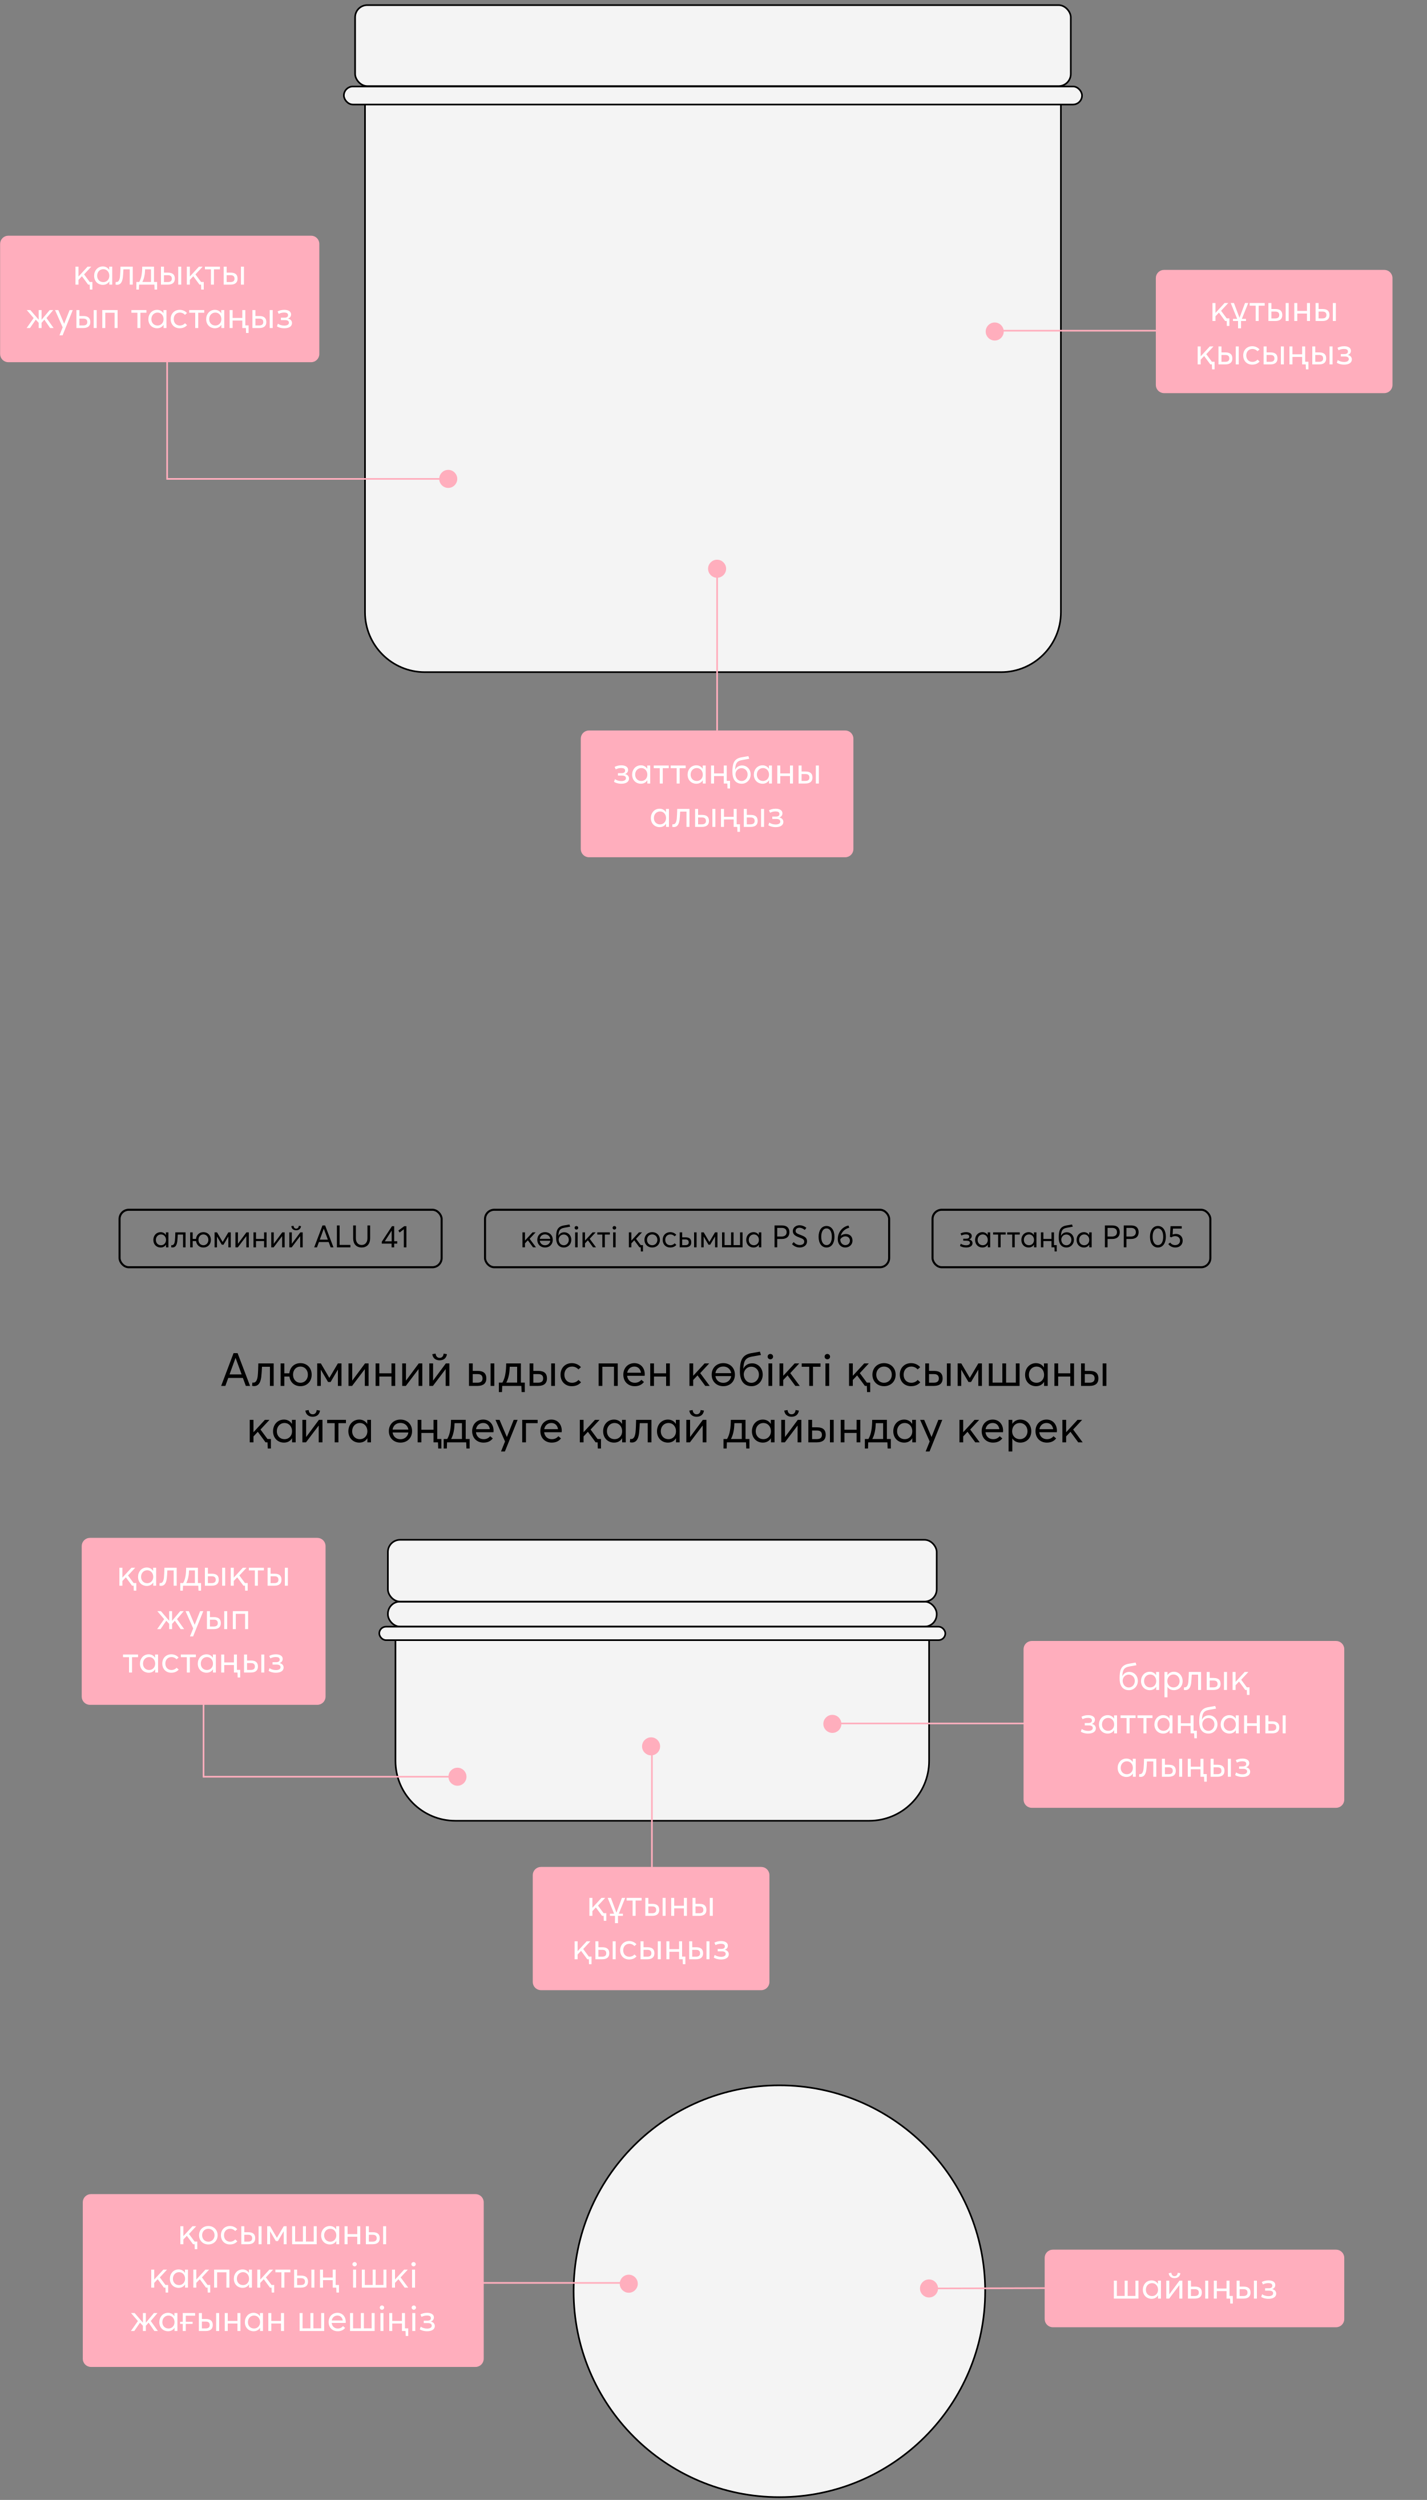
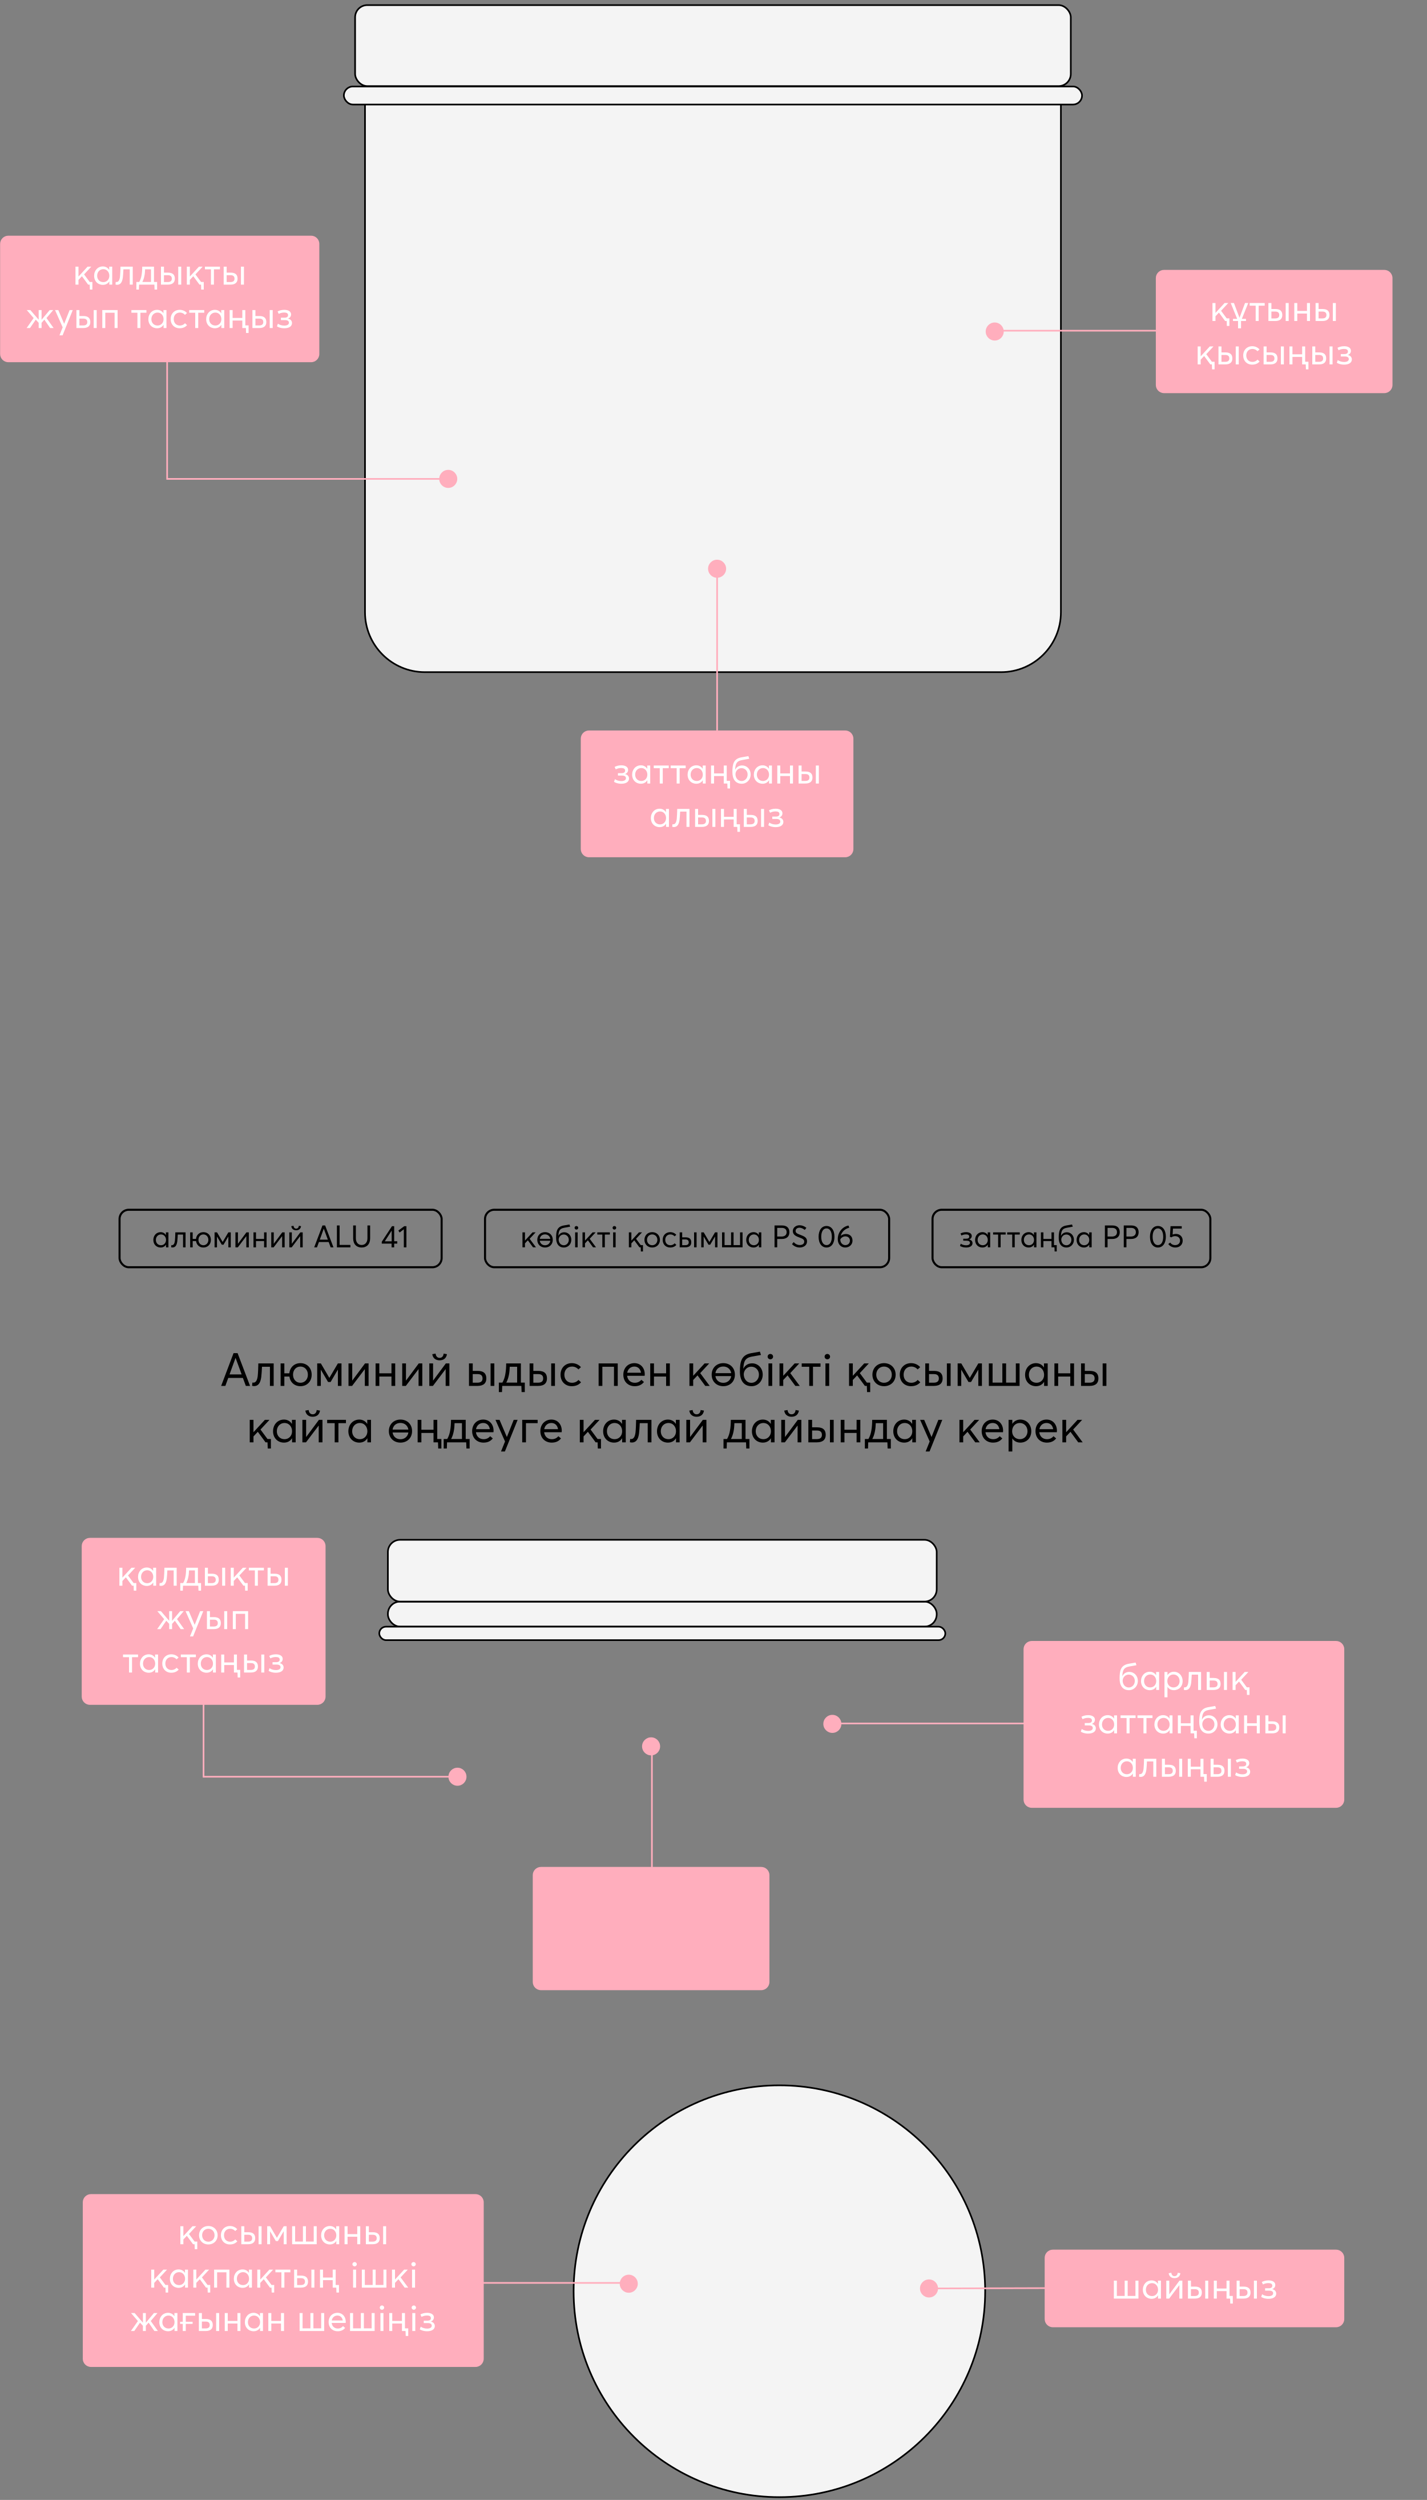
<svg xmlns="http://www.w3.org/2000/svg" width="329" height="576" viewBox="0 0 329 576" fill="none">
  <rect x="0" y="0" width="329" height="576" fill="#808080" stroke="none" />
  <path d="M84.152 20.955H244.595V141.055C244.595 148.682 238.412 154.866 230.784 154.866H97.963C90.335 154.866 84.152 148.682 84.152 141.055V20.955Z" fill="#F4F4F4" stroke="black" stroke-width="0.378" />
  <rect x="79.279" y="19.925" width="170.187" height="4.159" rx="2.079" fill="#F4F4F4" stroke="black" stroke-width="0.378" />
  <rect x="81.869" y="1.177" width="165.007" height="18.664" rx="2.811" fill="#F4F4F4" stroke="black" stroke-width="0.378" />
  <circle cx="103.341" cy="110.34" r="2.08" transform="rotate(-90 103.341 110.34)" fill="#FFAEBD" />
  <line y1="-0.188" x2="64.575" y2="-0.188" transform="matrix(-1 0 0 1 103.152 110.529)" stroke="#FFAEBD" stroke-width="0.376" />
  <line y1="-0.189" x2="37.453" y2="-0.189" transform="matrix(0 -1 -1 0 38.346 110.529)" stroke="#FFAEBD" stroke-width="0.378" />
  <path d="M0.027 56.195C0.027 55.151 0.874 54.305 1.918 54.305H71.73C72.774 54.305 73.621 55.151 73.621 56.195V81.562C73.621 82.606 72.774 83.453 71.73 83.453H1.918C0.874 83.453 0.027 82.606 0.027 81.562V56.195Z" fill="#FFAEBD" />
  <path d="M21.3 64.969V66.722H20.722L20.679 65.582H20.322L18.893 63.642L18.093 64.493V65.582H17.404V61.439H18.093V63.702H18.11L20.194 61.439H21.045L19.386 63.225L20.679 64.969H21.3ZM23.718 65.633C22.578 65.633 21.701 64.799 21.701 63.54C21.701 62.315 22.544 61.388 23.718 61.388C24.33 61.388 24.866 61.677 25.164 62.179L25.181 62.17V61.439H25.87V65.582H25.206V64.833H25.198C24.9 65.327 24.39 65.633 23.718 65.633ZM23.82 65.004C24.585 65.004 25.206 64.416 25.206 63.54C25.206 62.689 24.636 62.017 23.82 62.017C23.037 62.017 22.399 62.621 22.399 63.54C22.399 64.374 22.969 65.004 23.82 65.004ZM27.78 61.439H30.605V65.582H29.916V62.051H28.452C28.418 62.732 28.384 63.413 28.316 63.957C28.163 65.089 27.738 65.616 26.998 65.616C26.853 65.616 26.717 65.591 26.632 65.556L26.683 64.961C26.734 64.969 26.793 64.978 26.878 64.978C27.304 64.978 27.576 64.553 27.67 63.736C27.738 63.089 27.763 62.145 27.78 61.439ZM36.224 64.969V66.722H35.637L35.595 65.582H32.064L32.021 66.722H31.443V64.969H32.098C32.37 64.51 32.54 63.983 32.634 63.429C32.753 62.783 32.787 62.102 32.796 61.439H35.501V64.969H36.224ZM32.813 64.969H34.812V62.051H33.451C33.434 62.545 33.4 63.098 33.281 63.634C33.178 64.127 33.025 64.578 32.813 64.969ZM37.112 65.582V61.439H37.801V62.817H38.728C39.885 62.817 40.311 63.361 40.311 64.204C40.311 65.029 39.851 65.582 38.669 65.582H37.112ZM41.094 65.582V61.439H41.783V65.582H41.094ZM37.801 64.987H38.669C39.307 64.987 39.613 64.714 39.613 64.212C39.613 63.668 39.307 63.404 38.703 63.404H37.801V64.987ZM46.974 64.969V66.722H46.396L46.353 65.582H45.996L44.566 63.642L43.767 64.493V65.582H43.077V61.439H43.767V63.702H43.784L45.868 61.439H46.719L45.06 63.225L46.353 64.969H46.974ZM48.633 65.582V62.051H47.247V61.439H50.709V62.051H49.323V65.582H48.633ZM51.569 65.582V61.439H52.258V62.817H53.185C54.343 62.817 54.768 63.361 54.768 64.204C54.768 65.029 54.309 65.582 53.126 65.582H51.569ZM55.551 65.582V61.439H56.24V65.582H55.551ZM52.258 64.987H53.126C53.764 64.987 54.07 64.714 54.07 64.212C54.07 63.668 53.764 63.404 53.16 63.404H52.258V64.987ZM6.143 75.582L7.76 73.285L6.168 71.439H7.002L8.9 73.642H8.917V71.439H9.58V73.668H9.589L11.46 71.439H12.269L10.72 73.276L12.362 75.582H11.563L10.227 73.651L9.58 74.382V75.582H8.917V74.374L8.244 73.651L6.917 75.582H6.143ZM13.711 77.267L14.451 75.42L12.69 71.439H13.439L14.783 74.587H14.8L16.051 71.439H16.774L14.426 77.267H13.711ZM17.62 75.582V71.439H18.309V72.817H19.236C20.393 72.817 20.819 73.361 20.819 74.204C20.819 75.029 20.359 75.582 19.177 75.582H17.62ZM21.602 75.582V71.439H22.291V75.582H21.602ZM18.309 74.987H19.177C19.815 74.987 20.121 74.714 20.121 74.212C20.121 73.668 19.815 73.404 19.211 73.404H18.309V74.987ZM23.585 75.582V71.439H27.108V75.582H26.419V72.051H24.274V75.582H23.585ZM31.684 75.582V72.051H30.297V71.439H33.76V72.051H32.373V75.582H31.684ZM36.222 75.633C35.082 75.633 34.206 74.799 34.206 73.54C34.206 72.315 35.048 71.388 36.222 71.388C36.835 71.388 37.371 71.677 37.669 72.179L37.685 72.17V71.439H38.375V75.582H37.711V74.833H37.703C37.405 75.327 36.894 75.633 36.222 75.633ZM36.324 75.004C37.09 75.004 37.711 74.416 37.711 73.54C37.711 72.689 37.141 72.017 36.324 72.017C35.541 72.017 34.903 72.621 34.903 73.54C34.903 74.374 35.473 75.004 36.324 75.004ZM41.416 75.633C40.208 75.633 39.349 74.774 39.349 73.515C39.349 72.264 40.208 71.388 41.442 71.388C42.063 71.388 42.701 71.643 43.109 72.128L42.642 72.545C42.378 72.238 41.969 72.017 41.476 72.017C40.625 72.017 40.055 72.638 40.055 73.515C40.055 74.399 40.625 75.004 41.468 75.004C41.961 75.004 42.395 74.791 42.65 74.476L43.127 74.91C42.778 75.327 42.225 75.633 41.416 75.633ZM45.011 75.582V72.051H43.624V71.439H47.087V72.051H45.7V75.582H45.011ZM49.549 75.633C48.409 75.633 47.533 74.799 47.533 73.54C47.533 72.315 48.375 71.388 49.549 71.388C50.162 71.388 50.698 71.677 50.996 72.179L51.013 72.17V71.439H51.702V75.582H51.038V74.833H51.03C50.732 75.327 50.221 75.633 49.549 75.633ZM49.651 75.004C50.417 75.004 51.038 74.416 51.038 73.54C51.038 72.689 50.468 72.017 49.651 72.017C48.868 72.017 48.23 72.621 48.23 73.54C48.23 74.374 48.8 75.004 49.651 75.004ZM57.313 74.969V76.722H56.734L56.692 75.582H55.867V73.855H53.629V75.582H52.94V71.439H53.629V73.259H55.867V71.439H56.556V74.969H57.313ZM58.199 75.582V71.439H58.888V72.817H59.816C60.973 72.817 61.398 73.361 61.398 74.204C61.398 75.029 60.939 75.582 59.756 75.582H58.199ZM62.181 75.582V71.439H62.87V75.582H62.181ZM58.888 74.987H59.756C60.394 74.987 60.7 74.714 60.7 74.212C60.7 73.668 60.394 73.404 59.79 73.404H58.888V74.987ZM65.552 75.633C64.743 75.633 64.19 75.412 63.858 75.199L64.071 74.578C64.454 74.85 64.973 75.02 65.552 75.02C66.207 75.02 66.615 74.782 66.615 74.348C66.615 73.948 66.275 73.753 65.705 73.753H64.769V73.2H65.594C66.139 73.2 66.419 72.996 66.419 72.613C66.419 72.179 66.062 72.009 65.535 72.009C65.033 72.009 64.599 72.136 64.267 72.323L64.003 71.762C64.284 71.6 64.837 71.388 65.526 71.388C66.496 71.388 67.109 71.779 67.109 72.443C67.109 72.876 66.853 73.242 66.411 73.395V73.404C66.887 73.515 67.321 73.846 67.321 74.433C67.321 75.148 66.692 75.633 65.552 75.633Z" fill="white" />
  <circle cx="2.08" cy="2.08" r="2.08" transform="matrix(1 0 0 -1 227.256 78.463)" fill="#FFAEBD" />
  <line x1="229.146" y1="76.194" x2="266.599" y2="76.194" stroke="#FFAEBD" stroke-width="0.378" />
  <path d="M266.48 64.076C266.48 63.032 267.327 62.185 268.371 62.185H319.153C320.197 62.185 321.044 63.032 321.044 64.076V88.69C321.044 89.734 320.197 90.581 319.153 90.581H268.371C267.327 90.581 266.48 89.734 266.48 88.69V64.076Z" fill="#FFAEBD" />
  <path d="M283.438 73.35V75.103H282.859L282.817 73.963H282.459L281.03 72.023L280.23 72.874V73.963H279.541V69.82H280.23V72.083H280.247L282.332 69.82H283.183L281.523 71.606L282.817 73.35H283.438ZM287.784 69.82L286.312 73.469H287.265V73.963H286.125V75.647H285.436V73.98L285.427 73.963H284.27V73.469H285.232L283.751 69.82H284.491L285.768 73.223H285.776L287.044 69.82H287.784ZM289.501 73.963V70.432H288.114V69.82H291.577V70.432H290.19V73.963H289.501ZM292.436 73.963V69.82H293.125V71.198H294.053C295.21 71.198 295.635 71.742 295.635 72.585C295.635 73.41 295.176 73.963 293.993 73.963H292.436ZM296.418 73.963V69.82H297.107V73.963H296.418ZM293.125 73.367H293.993C294.631 73.367 294.937 73.095 294.937 72.593C294.937 72.049 294.631 71.785 294.027 71.785H293.125V73.367ZM298.402 73.963V69.82H299.091V71.64H301.328V69.82H302.018V73.963H301.328V72.236H299.091V73.963H298.402ZM303.312 73.963V69.82H304.001V71.198H304.929C306.086 71.198 306.511 71.742 306.511 72.585C306.511 73.41 306.052 73.963 304.869 73.963H303.312ZM307.294 73.963V69.82H307.983V73.963H307.294ZM304.001 73.367H304.869C305.507 73.367 305.813 73.095 305.813 72.593C305.813 72.049 305.507 71.785 304.903 71.785H304.001V73.367ZM280.027 83.35V85.103H279.449L279.406 83.963H279.049L277.619 82.023L276.82 82.874V83.963H276.13V79.82H276.82V82.083H276.837L278.921 79.82H279.772L278.113 81.606L279.406 83.35H280.027ZM280.924 83.963V79.82H281.614V81.198H282.541C283.698 81.198 284.123 81.742 284.123 82.585C284.123 83.41 283.664 83.963 282.481 83.963H280.924ZM284.906 83.963V79.82H285.595V83.963H284.906ZM281.614 83.367H282.481C283.12 83.367 283.426 83.095 283.426 82.593C283.426 82.049 283.12 81.785 282.515 81.785H281.614V83.367ZM288.694 84.014C287.486 84.014 286.626 83.155 286.626 81.895C286.626 80.645 287.486 79.768 288.719 79.768C289.34 79.768 289.978 80.024 290.387 80.509L289.919 80.925C289.655 80.619 289.247 80.398 288.753 80.398C287.903 80.398 287.332 81.019 287.332 81.895C287.332 82.78 287.903 83.384 288.745 83.384C289.238 83.384 289.672 83.172 289.927 82.857L290.404 83.291C290.055 83.708 289.502 84.014 288.694 84.014ZM291.327 83.963V79.82H292.016V81.198H292.943C294.101 81.198 294.526 81.742 294.526 82.585C294.526 83.41 294.066 83.963 292.884 83.963H291.327ZM295.309 83.963V79.82H295.998V83.963H295.309ZM292.016 83.367H292.884C293.522 83.367 293.828 83.095 293.828 82.593C293.828 82.049 293.522 81.785 292.918 81.785H292.016V83.367ZM301.666 83.35V85.103H301.087L301.045 83.963H300.219V82.236H297.982V83.963H297.293V79.82H297.982V81.64H300.219V79.82H300.908V83.35H301.666ZM302.552 83.963V79.82H303.241V81.198H304.168C305.326 81.198 305.751 81.742 305.751 82.585C305.751 83.41 305.291 83.963 304.109 83.963H302.552ZM306.534 83.963V79.82H307.223V83.963H306.534ZM303.241 83.367H304.109C304.747 83.367 305.053 83.095 305.053 82.593C305.053 82.049 304.747 81.785 304.143 81.785H303.241V83.367ZM309.904 84.014C309.096 84.014 308.543 83.793 308.211 83.58L308.424 82.959C308.807 83.231 309.326 83.401 309.904 83.401C310.559 83.401 310.968 83.163 310.968 82.729C310.968 82.329 310.627 82.134 310.057 82.134H309.122V81.581H309.947C310.491 81.581 310.772 81.376 310.772 80.994C310.772 80.56 310.415 80.389 309.887 80.389C309.385 80.389 308.951 80.517 308.62 80.704L308.356 80.143C308.637 79.981 309.19 79.768 309.879 79.768C310.849 79.768 311.461 80.16 311.461 80.823C311.461 81.257 311.206 81.623 310.764 81.776V81.785C311.24 81.895 311.674 82.227 311.674 82.814C311.674 83.529 311.044 84.014 309.904 84.014Z" fill="white" />
  <circle cx="2.08" cy="2.08" r="2.08" transform="matrix(0 1 1 0 163.248 128.961)" fill="#FFAEBD" />
  <line x1="165.33" y1="130.852" x2="165.33" y2="168.304" stroke="#FFAEBD" stroke-width="0.378" />
  <path d="M133.9 170.195C133.9 169.151 134.747 168.305 135.791 168.305H194.865C195.909 168.305 196.756 169.151 196.756 170.195V195.627C196.756 196.671 195.909 197.517 194.865 197.517H135.791C134.747 197.517 133.9 196.671 133.9 195.627V170.195Z" fill="#FFAEBD" />
  <path d="M143.255 180.576C142.447 180.576 141.894 180.355 141.562 180.143L141.774 179.521C142.157 179.794 142.676 179.964 143.255 179.964C143.91 179.964 144.318 179.726 144.318 179.292C144.318 178.892 143.978 178.696 143.408 178.696H142.472V178.143H143.297C143.842 178.143 144.123 177.939 144.123 177.556C144.123 177.122 143.765 176.952 143.238 176.952C142.736 176.952 142.302 177.08 141.97 177.267L141.706 176.705C141.987 176.544 142.54 176.331 143.229 176.331C144.199 176.331 144.812 176.722 144.812 177.386C144.812 177.82 144.557 178.186 144.114 178.339V178.347C144.591 178.458 145.024 178.79 145.024 179.377C145.024 180.091 144.395 180.576 143.255 180.576ZM147.758 180.576C146.618 180.576 145.742 179.743 145.742 178.483C145.742 177.258 146.584 176.331 147.758 176.331C148.371 176.331 148.907 176.62 149.205 177.122L149.222 177.114V176.382H149.911V180.525H149.247V179.777H149.239C148.941 180.27 148.43 180.576 147.758 180.576ZM147.86 179.947C148.626 179.947 149.247 179.36 149.247 178.483C149.247 177.633 148.677 176.961 147.86 176.961C147.078 176.961 146.439 177.565 146.439 178.483C146.439 179.317 147.009 179.947 147.86 179.947ZM152.11 180.525V176.995H150.723V176.382H154.186V176.995H152.799V180.525H152.11ZM156.007 180.525V176.995H154.62V176.382H158.083V176.995H156.696V180.525H156.007ZM160.545 180.576C159.405 180.576 158.529 179.743 158.529 178.483C158.529 177.258 159.371 176.331 160.545 176.331C161.158 176.331 161.694 176.62 161.992 177.122L162.009 177.114V176.382H162.698V180.525H162.034V179.777H162.026C161.728 180.27 161.217 180.576 160.545 180.576ZM160.647 179.947C161.413 179.947 162.034 179.36 162.034 178.483C162.034 177.633 161.464 176.961 160.647 176.961C159.865 176.961 159.226 177.565 159.226 178.483C159.226 179.317 159.796 179.947 160.647 179.947ZM168.309 179.913V181.665H167.73L167.688 180.525H166.863V178.798H164.625V180.525H163.936V176.382H164.625V178.203H166.863V176.382H167.552V179.913H168.309ZM171.021 180.576C169.507 180.576 168.852 179.436 168.86 177.879C168.86 176.076 169.116 174.816 170.945 174.493L172.544 174.212L172.74 174.825L171.081 175.123C169.72 175.37 169.575 176.11 169.482 177.335L169.499 177.343C169.771 176.799 170.29 176.365 171.115 176.365C172.179 176.365 173.063 177.216 173.063 178.441C173.063 179.692 172.136 180.576 171.021 180.576ZM170.996 179.955C171.719 179.955 172.366 179.334 172.366 178.441C172.366 177.599 171.745 176.986 170.97 176.986C170.077 176.986 169.575 177.726 169.567 178.381C169.567 179.105 170.018 179.955 170.996 179.955ZM175.817 180.576C174.676 180.576 173.8 179.743 173.8 178.483C173.8 177.258 174.642 176.331 175.817 176.331C176.429 176.331 176.965 176.62 177.263 177.122L177.28 177.114V176.382H177.969V180.525H177.305V179.777H177.297C176.999 180.27 176.489 180.576 175.817 180.576ZM175.919 179.947C176.684 179.947 177.305 179.36 177.305 178.483C177.305 177.633 176.735 176.961 175.919 176.961C175.136 176.961 174.498 177.565 174.498 178.483C174.498 179.317 175.068 179.947 175.919 179.947ZM179.207 180.525V176.382H179.896V178.203H182.134V176.382H182.823V180.525H182.134V178.798H179.896V180.525H179.207ZM184.118 180.525V176.382H184.807V177.76H185.734C186.891 177.76 187.317 178.305 187.317 179.147C187.317 179.972 186.857 180.525 185.674 180.525H184.118ZM188.099 180.525V176.382H188.788V180.525H188.099ZM184.807 179.93H185.674C186.313 179.93 186.619 179.658 186.619 179.156C186.619 178.611 186.313 178.347 185.709 178.347H184.807V179.93ZM152.075 190.576C150.934 190.576 150.058 189.743 150.058 188.483C150.058 187.258 150.9 186.331 152.075 186.331C152.687 186.331 153.223 186.62 153.521 187.122L153.538 187.114V186.382H154.227V190.525H153.563V189.777H153.555C153.257 190.27 152.747 190.576 152.075 190.576ZM152.177 189.947C152.942 189.947 153.563 189.36 153.563 188.483C153.563 187.633 152.993 186.961 152.177 186.961C151.394 186.961 150.756 187.565 150.756 188.483C150.756 189.317 151.326 189.947 152.177 189.947ZM156.137 186.382H158.962V190.525H158.273V186.995H156.809C156.775 187.675 156.741 188.356 156.673 188.9C156.52 190.032 156.095 190.559 155.355 190.559C155.21 190.559 155.074 190.534 154.989 190.5L155.04 189.904C155.091 189.913 155.15 189.921 155.235 189.921C155.661 189.921 155.933 189.496 156.027 188.679C156.095 188.033 156.12 187.088 156.137 186.382ZM160.259 190.525V186.382H160.948V187.76H161.876C163.033 187.76 163.458 188.305 163.458 189.147C163.458 189.972 162.999 190.525 161.816 190.525H160.259ZM164.241 190.525V186.382H164.93V190.525H164.241ZM160.948 189.93H161.816C162.454 189.93 162.761 189.658 162.761 189.156C162.761 188.611 162.454 188.347 161.85 188.347H160.948V189.93ZM170.598 189.913V191.665H170.019L169.977 190.525H169.152V188.798H166.914V190.525H166.225V186.382H166.914V188.203H169.152V186.382H169.841V189.913H170.598ZM171.484 190.525V186.382H172.173V187.76H173.101C174.258 187.76 174.683 188.305 174.683 189.147C174.683 189.972 174.224 190.525 173.041 190.525H171.484ZM175.466 190.525V186.382H176.155V190.525H175.466ZM172.173 189.93H173.041C173.679 189.93 173.986 189.658 173.986 189.156C173.986 188.611 173.679 188.347 173.075 188.347H172.173V189.93ZM178.837 190.576C178.028 190.576 177.475 190.355 177.144 190.143L177.356 189.521C177.739 189.794 178.258 189.964 178.837 189.964C179.492 189.964 179.9 189.726 179.9 189.292C179.9 188.892 179.56 188.696 178.99 188.696H178.054V188.143H178.879C179.424 188.143 179.704 187.939 179.704 187.556C179.704 187.122 179.347 186.952 178.82 186.952C178.318 186.952 177.884 187.08 177.552 187.267L177.288 186.705C177.569 186.544 178.122 186.331 178.811 186.331C179.781 186.331 180.394 186.722 180.394 187.386C180.394 187.82 180.138 188.186 179.696 188.339V188.347C180.172 188.458 180.606 188.79 180.606 189.377C180.606 190.091 179.977 190.576 178.837 190.576Z" fill="white" />
  <path d="M50.987 319.322L53.849 311.767H54.775L57.648 319.322H56.68L55.999 317.481H52.626L51.955 319.322H50.987ZM52.924 316.672H55.712L54.318 312.884H54.296L52.924 316.672ZM59.562 314.14H63.095V319.322H62.233V314.906H60.402C60.36 315.757 60.317 316.609 60.232 317.29C60.041 318.705 59.508 319.365 58.583 319.365C58.402 319.365 58.231 319.333 58.125 319.29L58.189 318.545C58.253 318.556 58.327 318.567 58.434 318.567C58.966 318.567 59.306 318.035 59.423 317.013C59.508 316.204 59.54 315.023 59.562 314.14ZM69.272 314.076C70.762 314.076 71.858 315.161 71.858 316.736C71.858 318.311 70.762 319.386 69.272 319.386C67.856 319.386 66.899 318.46 66.728 317.162H65.558V319.322H64.696V314.14H65.558V316.417H66.707C66.846 315.066 67.825 314.076 69.272 314.076ZM69.272 318.599C70.23 318.599 70.985 317.843 70.985 316.736C70.985 315.63 70.23 314.863 69.272 314.863C68.229 314.863 67.559 315.683 67.559 316.736C67.559 317.79 68.24 318.599 69.272 318.599ZM73.135 319.322V314.14H73.976L75.923 317.46H75.944L77.902 314.14H78.733V319.322H77.902V315.598H77.881L76.221 318.418H75.636L73.986 315.608H73.965V319.322H73.135ZM80.347 319.322V314.14H81.209V318.077H81.23L84.157 314.14H84.976V319.322H84.114V315.47H84.093L81.177 319.322H80.347ZM86.593 319.322V314.14H87.455V316.417H90.254V314.14H91.116V319.322H90.254V317.162H87.455V319.322H86.593ZM92.735 319.322V314.14H93.597V318.077H93.618L96.544 314.14H97.364V319.322H96.502V315.47H96.481L93.565 319.322H92.735ZM101.354 313.427C100.545 313.427 99.821 313.044 99.662 312.011L100.428 311.873C100.47 312.352 100.736 312.863 101.354 312.863C101.981 312.863 102.247 312.352 102.279 311.873L103.046 312.011C102.886 313.044 102.162 313.427 101.354 313.427ZM98.98 319.322V314.14H99.842V318.077H99.864L102.79 314.14H103.61V319.322H102.748V315.47H102.726L99.811 319.322H98.98ZM108.126 319.322V314.14H108.988V315.864H110.147C111.595 315.864 112.127 316.545 112.127 317.598C112.127 318.631 111.552 319.322 110.073 319.322H108.126ZM113.106 319.322V314.14H113.968V319.322H113.106ZM108.988 318.577H110.073C110.871 318.577 111.254 318.237 111.254 317.609C111.254 316.928 110.871 316.598 110.116 316.598H108.988V318.577ZM120.993 318.556V320.748H120.259L120.206 319.322H115.789L115.736 320.748H115.013V318.556H115.832C116.172 317.981 116.385 317.322 116.502 316.63C116.651 315.821 116.694 314.97 116.705 314.14H120.089V318.556H120.993ZM116.726 318.556H119.227V314.906H117.524C117.503 315.523 117.46 316.215 117.311 316.885C117.183 317.503 116.992 318.067 116.726 318.556ZM122.103 319.322V314.14H122.965V315.864H124.125C125.572 315.864 126.104 316.545 126.104 317.598C126.104 318.631 125.53 319.322 124.051 319.322H122.103ZM127.083 319.322V314.14H127.945V319.322H127.083ZM122.965 318.577H124.051C124.849 318.577 125.232 318.237 125.232 317.609C125.232 316.928 124.849 316.598 124.093 316.598H122.965V318.577ZM131.821 319.386C130.31 319.386 129.235 318.311 129.235 316.736C129.235 315.172 130.31 314.076 131.853 314.076C132.63 314.076 133.428 314.395 133.938 315.002L133.353 315.523C133.023 315.14 132.512 314.863 131.895 314.863C130.831 314.863 130.118 315.64 130.118 316.736C130.118 317.843 130.831 318.599 131.885 318.599C132.502 318.599 133.045 318.333 133.364 317.939L133.96 318.482C133.523 319.003 132.832 319.386 131.821 319.386ZM138.014 319.322V314.14H142.419V319.322H141.557V314.906H138.876V319.322H138.014ZM148.649 316.641C148.649 316.779 148.628 316.928 148.628 316.992H144.584C144.701 317.96 145.382 318.599 146.361 318.599C147.053 318.599 147.542 318.301 147.861 317.907L148.468 318.418C148.021 318.992 147.372 319.386 146.329 319.386C144.797 319.386 143.711 318.322 143.711 316.736C143.711 315.172 144.786 314.076 146.265 314.076C147.681 314.076 148.649 315.161 148.649 316.641ZM146.255 314.863C145.425 314.863 144.765 315.406 144.605 316.289H147.787C147.659 315.438 147.106 314.863 146.255 314.863ZM149.913 319.322V314.14H150.775V316.417H153.573V314.14H154.435V319.322H153.573V317.162H150.775V319.322H149.913ZM158.954 319.322V314.14H159.816V316.97H159.837L162.444 314.14H163.509L161.433 316.375L163.626 319.322H162.604L160.816 316.896L159.816 317.96V319.322H158.954ZM166.762 314.076C168.305 314.076 169.433 315.14 169.433 316.736C169.433 318.322 168.305 319.386 166.762 319.386C165.144 319.386 164.08 318.247 164.08 316.736C164.08 315.236 165.144 314.076 166.762 314.076ZM166.762 314.853C165.761 314.853 165.08 315.459 164.942 316.385H168.581C168.432 315.438 167.688 314.853 166.762 314.853ZM166.762 318.609C167.698 318.609 168.443 318.003 168.581 317.056H164.942C165.07 317.971 165.761 318.609 166.762 318.609ZM173.293 319.386C171.399 319.386 170.58 317.96 170.59 316.013C170.59 313.757 170.91 312.182 173.197 311.777L175.198 311.426L175.443 312.192L173.368 312.565C171.665 312.873 171.484 313.799 171.367 315.332L171.388 315.342C171.729 314.661 172.378 314.119 173.41 314.119C174.741 314.119 175.847 315.183 175.847 316.715C175.847 318.279 174.687 319.386 173.293 319.386ZM173.261 318.609C174.166 318.609 174.975 317.832 174.975 316.715C174.975 315.662 174.198 314.895 173.229 314.895C172.112 314.895 171.484 315.821 171.474 316.641C171.474 317.545 172.038 318.609 173.261 318.609ZM177.609 313.193C177.258 313.193 176.981 312.916 176.981 312.575C176.981 312.235 177.258 311.958 177.609 311.958C177.961 311.958 178.237 312.235 178.237 312.575C178.237 312.916 177.961 313.193 177.609 313.193ZM177.173 319.322V314.14H178.035V319.322H177.173ZM179.718 319.322V314.14H180.58V316.97H180.601L183.208 314.14H184.272L182.197 316.375L184.389 319.322H183.368L181.58 316.896L180.58 317.96V319.322H179.718ZM186.574 319.322V314.906H184.839V314.14H189.17V314.906H187.435V319.322H186.574ZM190.745 313.193C190.394 313.193 190.117 312.916 190.117 312.575C190.117 312.235 190.394 311.958 190.745 311.958C191.096 311.958 191.373 312.235 191.373 312.575C191.373 312.916 191.096 313.193 190.745 313.193ZM190.309 319.322V314.14H191.171V319.322H190.309ZM200.627 318.556V320.748H199.903L199.85 319.322H199.403L197.615 316.896L196.615 317.96V319.322H195.753V314.14H196.615V316.97H196.636L199.243 314.14H200.307L198.232 316.375L199.85 318.556H200.627ZM203.82 319.386C202.214 319.386 201.139 318.226 201.139 316.736C201.139 315.247 202.214 314.076 203.82 314.076C205.353 314.076 206.491 315.161 206.491 316.736C206.491 318.311 205.353 319.386 203.82 319.386ZM203.82 318.599C204.81 318.599 205.608 317.843 205.608 316.736C205.608 315.63 204.821 314.863 203.82 314.863C202.735 314.863 202.022 315.704 202.022 316.736C202.022 317.769 202.746 318.599 203.82 318.599ZM210.033 319.386C208.522 319.386 207.447 318.311 207.447 316.736C207.447 315.172 208.522 314.076 210.065 314.076C210.841 314.076 211.64 314.395 212.15 315.002L211.565 315.523C211.235 315.14 210.724 314.863 210.107 314.863C209.043 314.863 208.33 315.64 208.33 316.736C208.33 317.843 209.043 318.599 210.097 318.599C210.714 318.599 211.256 318.333 211.576 317.939L212.172 318.482C211.735 319.003 211.044 319.386 210.033 319.386ZM213.326 319.322V314.14H214.188V315.864H215.348C216.795 315.864 217.327 316.545 217.327 317.598C217.327 318.631 216.753 319.322 215.274 319.322H213.326ZM218.306 319.322V314.14H219.168V319.322H218.306ZM214.188 318.577H215.274C216.072 318.577 216.455 318.237 216.455 317.609C216.455 316.928 216.072 316.598 215.316 316.598H214.188V318.577ZM220.788 319.322V314.14H221.628L223.576 317.46H223.597L225.555 314.14H226.385V319.322H225.555V315.598H225.534L223.874 318.418H223.289L221.639 315.608H221.618V319.322H220.788ZM227.979 319.322V314.14H228.841V318.556H231.097V314.14H231.959V318.556H234.204V314.14H235.066V319.322H227.979ZM238.859 319.386C237.433 319.386 236.337 318.343 236.337 316.768C236.337 315.236 237.39 314.076 238.859 314.076C239.625 314.076 240.296 314.438 240.668 315.066L240.689 315.055V314.14H241.551V319.322H240.721V318.386H240.711C240.338 319.003 239.7 319.386 238.859 319.386ZM238.987 318.599C239.944 318.599 240.721 317.864 240.721 316.768C240.721 315.704 240.008 314.863 238.987 314.863C238.008 314.863 237.21 315.619 237.21 316.768C237.21 317.811 237.923 318.599 238.987 318.599ZM243.1 319.322V314.14H243.962V316.417H246.761V314.14H247.623V319.322H246.761V317.162H243.962V319.322H243.1ZM249.242 319.322V314.14H250.104V315.864H251.264C252.711 315.864 253.243 316.545 253.243 317.598C253.243 318.631 252.668 319.322 251.189 319.322H249.242ZM254.222 319.322V314.14H255.084V319.322H254.222ZM250.104 318.577H251.189C251.987 318.577 252.37 318.237 252.37 317.609C252.37 316.928 251.987 316.598 251.232 316.598H250.104V318.577ZM62.452 331.556V333.748H61.728L61.675 332.322H61.228L59.44 329.896L58.44 330.96V332.322H57.578V327.14H58.44V329.97H58.461L61.068 327.14H62.132L60.057 329.375L61.675 331.556H62.452ZM65.475 332.386C64.049 332.386 62.953 331.343 62.953 329.768C62.953 328.236 64.007 327.076 65.475 327.076C66.241 327.076 66.912 327.438 67.284 328.066L67.305 328.055V327.14H68.167V332.322H67.337V331.386H67.327C66.954 332.003 66.316 332.386 65.475 332.386ZM65.603 331.599C66.561 331.599 67.337 330.864 67.337 329.768C67.337 328.704 66.624 327.863 65.603 327.863C64.624 327.863 63.826 328.619 63.826 329.768C63.826 330.811 64.539 331.599 65.603 331.599ZM72.089 326.427C71.28 326.427 70.557 326.044 70.397 325.011L71.163 324.873C71.206 325.352 71.472 325.863 72.089 325.863C72.717 325.863 72.983 325.352 73.015 324.873L73.781 325.011C73.621 326.044 72.898 326.427 72.089 326.427ZM69.716 332.322V327.14H70.578V331.077H70.599L73.526 327.14H74.345V332.322H73.483V328.47H73.462L70.546 332.322H69.716ZM77.164 332.322V327.906H75.43V327.14H79.761V327.906H78.026V332.322H77.164ZM82.841 332.386C81.415 332.386 80.318 331.343 80.318 329.768C80.318 328.236 81.372 327.076 82.841 327.076C83.607 327.076 84.277 327.438 84.65 328.066L84.671 328.055V327.14H85.533V332.322H84.703V331.386H84.692C84.32 332.003 83.681 332.386 82.841 332.386ZM82.968 331.599C83.926 331.599 84.703 330.864 84.703 329.768C84.703 328.704 83.99 327.863 82.968 327.863C81.989 327.863 81.191 328.619 81.191 329.768C81.191 330.811 81.904 331.599 82.968 331.599ZM92.332 327.076C93.876 327.076 95.004 328.14 95.004 329.736C95.004 331.322 93.876 332.386 92.332 332.386C90.715 332.386 89.651 331.247 89.651 329.736C89.651 328.236 90.715 327.076 92.332 327.076ZM92.332 327.853C91.332 327.853 90.651 328.459 90.513 329.385H94.152C94.003 328.438 93.258 327.853 92.332 327.853ZM92.332 331.609C93.269 331.609 94.014 331.003 94.152 330.056H90.513C90.641 330.971 91.332 331.609 92.332 331.609ZM101.759 331.556V333.748H101.035L100.982 332.322H99.95V330.162H97.151V332.322H96.289V327.14H97.151V329.417H99.95V327.14H100.812V331.556H101.759ZM108.273 331.556V333.748H107.539L107.486 332.322H103.069L103.016 333.748H102.292V331.556H103.112C103.452 330.981 103.665 330.322 103.782 329.63C103.931 328.821 103.974 327.97 103.984 327.14H107.369V331.556H108.273ZM104.006 331.556H106.507V327.906H104.804C104.783 328.523 104.74 329.215 104.591 329.885C104.463 330.503 104.272 331.067 104.006 331.556ZM113.793 329.641C113.793 329.779 113.772 329.928 113.772 329.992H109.728C109.845 330.96 110.526 331.599 111.505 331.599C112.197 331.599 112.687 331.301 113.006 330.907L113.613 331.418C113.166 331.992 112.516 332.386 111.474 332.386C109.941 332.386 108.856 331.322 108.856 329.736C108.856 328.172 109.93 327.076 111.41 327.076C112.825 327.076 113.793 328.161 113.793 329.641ZM111.399 327.863C110.569 327.863 109.909 328.406 109.75 329.289H112.931C112.804 328.438 112.25 327.863 111.399 327.863ZM115.51 334.429L116.436 332.12L114.233 327.14H115.17L116.851 331.077H116.872L118.437 327.14H119.341L116.404 334.429H115.51ZM120.399 332.322V327.14H123.953V327.906H121.261V332.322H120.399ZM129.517 329.641C129.517 329.779 129.496 329.928 129.496 329.992H125.452C125.569 330.96 126.25 331.599 127.229 331.599C127.921 331.599 128.41 331.301 128.729 330.907L129.336 331.418C128.889 331.992 128.24 332.386 127.197 332.386C125.665 332.386 124.579 331.322 124.579 329.736C124.579 328.172 125.654 327.076 127.133 327.076C128.548 327.076 129.517 328.161 129.517 329.641ZM127.122 327.863C126.292 327.863 125.633 328.406 125.473 329.289H128.655C128.527 328.438 127.974 327.863 127.122 327.863ZM138.554 331.556V333.748H137.83L137.777 332.322H137.33L135.542 329.896L134.542 330.96V332.322H133.68V327.14H134.542V329.97H134.563L137.171 327.14H138.235L136.16 329.375L137.777 331.556H138.554ZM141.577 332.386C140.151 332.386 139.055 331.343 139.055 329.768C139.055 328.236 140.109 327.076 141.577 327.076C142.344 327.076 143.014 327.438 143.386 328.066L143.408 328.055V327.14H144.27V332.322H143.44V331.386H143.429C143.057 332.003 142.418 332.386 141.577 332.386ZM141.705 331.599C142.663 331.599 143.44 330.864 143.44 329.768C143.44 328.704 142.727 327.863 141.705 327.863C140.726 327.863 139.928 328.619 139.928 329.768C139.928 330.811 140.641 331.599 141.705 331.599ZM146.659 327.14H150.192V332.322H149.33V327.906H147.5C147.457 328.757 147.414 329.609 147.329 330.29C147.138 331.705 146.606 332.365 145.68 332.365C145.499 332.365 145.329 332.333 145.222 332.29L145.286 331.545C145.35 331.556 145.424 331.567 145.531 331.567C146.063 331.567 146.403 331.035 146.521 330.013C146.606 329.204 146.638 328.023 146.659 327.14ZM153.996 332.386C152.57 332.386 151.474 331.343 151.474 329.768C151.474 328.236 152.527 327.076 153.996 327.076C154.762 327.076 155.433 327.438 155.805 328.066L155.826 328.055V327.14H156.688V332.322H155.858V331.386H155.848C155.475 332.003 154.837 332.386 153.996 332.386ZM154.124 331.599C155.081 331.599 155.858 330.864 155.858 329.768C155.858 328.704 155.145 327.863 154.124 327.863C153.145 327.863 152.347 328.619 152.347 329.768C152.347 330.811 153.06 331.599 154.124 331.599ZM160.61 326.427C159.801 326.427 159.078 326.044 158.918 325.011L159.684 324.873C159.727 325.352 159.993 325.863 160.61 325.863C161.238 325.863 161.504 325.352 161.536 324.873L162.302 325.011C162.142 326.044 161.419 326.427 160.61 326.427ZM158.237 332.322V327.14H159.099V331.077H159.12L162.047 327.14H162.866V332.322H162.004V328.47H161.983L159.067 332.322H158.237ZM172.788 331.556V333.748H172.054L172.001 332.322H167.584L167.531 333.748H166.807V331.556H167.627C167.967 330.981 168.18 330.322 168.297 329.63C168.446 328.821 168.489 327.97 168.499 327.14H171.883V331.556H172.788ZM168.521 331.556H171.022V327.906H169.319C169.298 328.523 169.255 329.215 169.106 329.885C168.978 330.503 168.787 331.067 168.521 331.556ZM175.882 332.386C174.456 332.386 173.36 331.343 173.36 329.768C173.36 328.236 174.414 327.076 175.882 327.076C176.648 327.076 177.319 327.438 177.691 328.066L177.712 328.055V327.14H178.574V332.322H177.744V331.386H177.734C177.361 332.003 176.723 332.386 175.882 332.386ZM176.01 331.599C176.968 331.599 177.744 330.864 177.744 329.768C177.744 328.704 177.031 327.863 176.01 327.863C175.031 327.863 174.233 328.619 174.233 329.768C174.233 330.811 174.946 331.599 176.01 331.599ZM182.496 326.427C181.687 326.427 180.964 326.044 180.804 325.011L181.57 324.873C181.613 325.352 181.879 325.863 182.496 325.863C183.124 325.863 183.39 325.352 183.422 324.873L184.188 325.011C184.028 326.044 183.305 326.427 182.496 326.427ZM180.123 332.322V327.14H180.985V331.077H181.006L183.933 327.14H184.752V332.322H183.89V328.47H183.869L180.953 332.322H180.123ZM186.369 332.322V327.14H187.231V328.864H188.391C189.838 328.864 190.37 329.545 190.37 330.598C190.37 331.631 189.795 332.322 188.316 332.322H186.369ZM191.349 332.322V327.14H192.211V332.322H191.349ZM187.231 331.577H188.316C189.114 331.577 189.497 331.237 189.497 330.609C189.497 329.928 189.114 329.598 188.359 329.598H187.231V331.577ZM193.83 332.322V327.14H194.692V329.417H197.491V327.14H198.353V332.322H197.491V330.162H194.692V332.322H193.83ZM205.378 331.556V333.748H204.644L204.591 332.322H200.174L200.121 333.748H199.397V331.556H200.217C200.557 330.981 200.77 330.322 200.887 329.63C201.036 328.821 201.079 327.97 201.089 327.14H204.474V331.556H205.378ZM201.111 331.556H203.612V327.906H201.909C201.888 328.523 201.845 329.215 201.696 329.885C201.568 330.503 201.377 331.067 201.111 331.556ZM208.472 332.386C207.046 332.386 205.95 331.343 205.95 329.768C205.95 328.236 207.004 327.076 208.472 327.076C209.238 327.076 209.909 327.438 210.281 328.066L210.302 328.055V327.14H211.164V332.322H210.334V331.386H210.324C209.951 332.003 209.313 332.386 208.472 332.386ZM208.6 331.599C209.558 331.599 210.334 330.864 210.334 329.768C210.334 328.704 209.621 327.863 208.6 327.863C207.621 327.863 206.823 328.619 206.823 329.768C206.823 330.811 207.536 331.599 208.6 331.599ZM213.415 334.429L214.341 332.12L212.138 327.14H213.075L214.756 331.077H214.777L216.342 327.14H217.246L214.309 334.429H213.415ZM221.203 332.322V327.14H222.065V329.97H222.087L224.694 327.14H225.758L223.683 329.375L225.875 332.322H224.853L223.066 329.896L222.065 330.96V332.322H221.203ZM231.267 329.641C231.267 329.779 231.246 329.928 231.246 329.992H227.202C227.319 330.96 228 331.599 228.979 331.599C229.671 331.599 230.16 331.301 230.48 330.907L231.086 331.418C230.639 331.992 229.99 332.386 228.947 332.386C227.415 332.386 226.329 331.322 226.329 329.736C226.329 328.172 227.404 327.076 228.883 327.076C230.299 327.076 231.267 328.161 231.267 329.641ZM228.873 327.863C228.043 327.863 227.383 328.406 227.223 329.289H230.405C230.277 328.438 229.724 327.863 228.873 327.863ZM232.531 334.429V327.14H233.393V328.055H233.404C233.797 327.438 234.457 327.076 235.245 327.076C236.713 327.076 237.767 328.236 237.767 329.768C237.767 331.343 236.671 332.386 235.245 332.386C234.425 332.386 233.787 332.024 233.404 331.428H233.393V334.429H232.531ZM235.127 331.599C236.17 331.599 236.894 330.811 236.894 329.768C236.894 328.619 236.096 327.863 235.117 327.863C234.063 327.863 233.35 328.704 233.35 329.768C233.35 330.864 234.138 331.599 235.127 331.599ZM243.675 329.641C243.675 329.779 243.654 329.928 243.654 329.992H239.61C239.727 330.96 240.408 331.599 241.388 331.599C242.079 331.599 242.569 331.301 242.888 330.907L243.495 331.418C243.048 331.992 242.398 332.386 241.356 332.386C239.823 332.386 238.738 331.322 238.738 329.736C238.738 328.172 239.813 327.076 241.292 327.076C242.707 327.076 243.675 328.161 243.675 329.641ZM241.281 327.863C240.451 327.863 239.791 328.406 239.632 329.289H242.814C242.686 328.438 242.132 327.863 241.281 327.863ZM244.939 332.322V327.14H245.801V329.97H245.823L248.43 327.14H249.494L247.419 329.375L249.611 332.322H248.589L246.802 329.896L245.801 330.96V332.322H244.939Z" fill="black" />
-   <path d="M91.177 369.957H214.207V405.706C214.207 413.333 208.024 419.516 200.396 419.516H104.988C97.361 419.516 91.177 413.333 91.177 405.706V369.957Z" fill="#F4F4F4" stroke="black" stroke-width="0.378" />
  <rect x="89.427" y="369.017" width="126.532" height="5.766" rx="2.811" fill="#F4F4F4" stroke="black" stroke-width="0.378" />
  <rect x="87.439" y="374.795" width="130.507" height="3.103" rx="1.552" fill="#F4F4F4" stroke="black" stroke-width="0.378" />
  <rect x="89.427" y="354.781" width="126.532" height="14.234" rx="2.811" fill="#F4F4F4" stroke="black" stroke-width="0.378" />
  <circle cx="105.47" cy="409.368" r="2.08" transform="rotate(-90 105.47 409.368)" fill="#FFAEBD" />
  <line y1="-0.188" x2="58.332" y2="-0.188" transform="matrix(-1 0 0 1 105.281 409.557)" stroke="#FFAEBD" stroke-width="0.376" />
  <line y1="-0.189" x2="37.453" y2="-0.189" transform="matrix(0 -1 -1 0 46.74 409.557)" stroke="#FFAEBD" stroke-width="0.378" />
  <path d="M18.842 356.223C18.842 355.179 19.688 354.332 20.733 354.332H73.166C74.21 354.332 75.057 355.179 75.057 356.223V390.91C75.057 391.954 74.21 392.801 73.166 392.801H20.733C19.688 392.801 18.842 391.954 18.842 390.91V356.223Z" fill="#FFAEBD" />
  <path d="M31.427 364.745V366.498H30.848L30.806 365.357H30.448L29.019 363.418L28.219 364.268V365.357H27.53V361.214H28.219V363.477H28.236L30.321 361.214H31.172L29.513 363.001L30.806 364.745H31.427ZM33.844 365.408C32.704 365.408 31.828 364.575 31.828 363.315C31.828 362.09 32.67 361.163 33.844 361.163C34.457 361.163 34.993 361.452 35.291 361.954L35.307 361.946V361.214H35.997V365.357H35.333V364.609H35.325C35.027 365.102 34.516 365.408 33.844 365.408ZM33.946 364.779C34.712 364.779 35.333 364.192 35.333 363.315C35.333 362.465 34.763 361.793 33.946 361.793C33.163 361.793 32.525 362.397 32.525 363.315C32.525 364.149 33.095 364.779 33.946 364.779ZM37.907 361.214H40.732V365.357H40.042V361.827H38.579C38.545 362.507 38.511 363.188 38.443 363.732C38.29 364.864 37.864 365.391 37.124 365.391C36.98 365.391 36.843 365.366 36.758 365.332L36.809 364.736C36.86 364.745 36.92 364.753 37.005 364.753C37.43 364.753 37.703 364.328 37.796 363.511C37.864 362.865 37.89 361.92 37.907 361.214ZM46.351 364.745V366.498H45.764L45.721 365.357H42.191L42.148 366.498H41.569V364.745H42.224C42.497 364.285 42.667 363.758 42.761 363.205C42.88 362.558 42.914 361.878 42.922 361.214H45.628V364.745H46.351ZM42.939 364.745H44.939V361.827H43.577C43.56 362.32 43.526 362.873 43.407 363.409C43.305 363.903 43.152 364.353 42.939 364.745ZM47.238 365.357V361.214H47.928V362.592H48.855C50.012 362.592 50.437 363.137 50.437 363.979C50.437 364.804 49.978 365.357 48.795 365.357H47.238ZM51.22 365.357V361.214H51.909V365.357H51.22ZM47.928 364.762H48.795C49.434 364.762 49.74 364.49 49.74 363.988C49.74 363.443 49.434 363.179 48.829 363.179H47.928V364.762ZM57.101 364.745V366.498H56.522L56.48 365.357H56.122L54.693 363.418L53.893 364.268V365.357H53.204V361.214H53.893V363.477H53.91L55.995 361.214H56.845L55.186 363.001L56.48 364.745H57.101ZM58.76 365.357V361.827H57.373V361.214H60.836V361.827H59.449V365.357H58.76ZM61.695 365.357V361.214H62.385V362.592H63.312C64.469 362.592 64.894 363.137 64.894 363.979C64.894 364.804 64.435 365.357 63.252 365.357H61.695ZM65.677 365.357V361.214H66.366V365.357H65.677ZM62.385 364.762H63.252C63.891 364.762 64.197 364.49 64.197 363.988C64.197 363.443 63.891 363.179 63.286 363.179H62.385V364.762ZM36.235 375.357L37.852 373.06L36.261 371.214H37.095L38.992 373.418H39.009V371.214H39.672V373.443H39.681L41.553 371.214H42.361L40.813 373.052L42.455 375.357H41.655L40.319 373.426L39.672 374.158V375.357H39.009V374.149L38.337 373.426L37.01 375.357H36.235ZM43.803 377.042L44.544 375.196L42.782 371.214H43.531L44.876 374.362H44.892L46.143 371.214H46.866L44.518 377.042H43.803ZM47.712 375.357V371.214H48.401V372.592H49.328C50.486 372.592 50.911 373.137 50.911 373.979C50.911 374.804 50.452 375.357 49.269 375.357H47.712ZM51.694 375.357V371.214H52.383V375.357H51.694ZM48.401 374.762H49.269C49.907 374.762 50.213 374.49 50.213 373.988C50.213 373.443 49.907 373.179 49.303 373.179H48.401V374.762ZM53.678 375.357V371.214H57.2V375.357H56.511V371.827H54.367V375.357H53.678ZM29.75 385.357V381.827H28.364V381.214H31.826V381.827H30.44V385.357H29.75ZM34.289 385.408C33.149 385.408 32.272 384.575 32.272 383.315C32.272 382.09 33.115 381.163 34.289 381.163C34.901 381.163 35.437 381.452 35.735 381.954L35.752 381.946V381.214H36.441V385.357H35.778V384.609H35.769C35.471 385.102 34.961 385.408 34.289 385.408ZM34.391 384.779C35.157 384.779 35.778 384.192 35.778 383.315C35.778 382.465 35.208 381.793 34.391 381.793C33.608 381.793 32.97 382.397 32.97 383.315C32.97 384.149 33.54 384.779 34.391 384.779ZM39.483 385.408C38.275 385.408 37.416 384.549 37.416 383.29C37.416 382.039 38.275 381.163 39.508 381.163C40.13 381.163 40.768 381.418 41.176 381.903L40.708 382.32C40.444 382.014 40.036 381.793 39.542 381.793C38.692 381.793 38.122 382.414 38.122 383.29C38.122 384.175 38.692 384.779 39.534 384.779C40.028 384.779 40.461 384.566 40.717 384.251L41.193 384.685C40.844 385.102 40.291 385.408 39.483 385.408ZM43.078 385.357V381.827H41.691V381.214H45.154V381.827H43.767V385.357H43.078ZM47.616 385.408C46.476 385.408 45.599 384.575 45.599 383.315C45.599 382.09 46.442 381.163 47.616 381.163C48.228 381.163 48.764 381.452 49.062 381.954L49.079 381.946V381.214H49.768V385.357H49.105V384.609H49.096C48.798 385.102 48.288 385.408 47.616 385.408ZM47.718 384.779C48.484 384.779 49.105 384.192 49.105 383.315C49.105 382.465 48.535 381.793 47.718 381.793C46.935 381.793 46.297 382.397 46.297 383.315C46.297 384.149 46.867 384.779 47.718 384.779ZM55.38 384.745V386.498H54.801L54.758 385.357H53.933V383.63H51.696V385.357H51.006V381.214H51.696V383.035H53.933V381.214H54.622V384.745H55.38ZM56.266 385.357V381.214H56.955V382.592H57.882C59.039 382.592 59.465 383.137 59.465 383.979C59.465 384.804 59.005 385.357 57.823 385.357H56.266ZM60.248 385.357V381.214H60.937V385.357H60.248ZM56.955 384.762H57.823C58.461 384.762 58.767 384.49 58.767 383.988C58.767 383.443 58.461 383.179 57.857 383.179H56.955V384.762ZM63.618 385.408C62.81 385.408 62.257 385.187 61.925 384.975L62.138 384.353C62.521 384.626 63.04 384.796 63.618 384.796C64.273 384.796 64.682 384.558 64.682 384.124C64.682 383.724 64.341 383.528 63.771 383.528H62.835V382.975H63.661C64.205 382.975 64.486 382.771 64.486 382.388C64.486 381.954 64.129 381.784 63.601 381.784C63.099 381.784 62.665 381.912 62.333 382.099L62.07 381.537C62.35 381.376 62.904 381.163 63.593 381.163C64.562 381.163 65.175 381.554 65.175 382.218C65.175 382.652 64.92 383.018 64.478 383.171V383.179C64.954 383.29 65.388 383.622 65.388 384.209C65.388 384.924 64.758 385.408 63.618 385.408Z" fill="white" />
  <circle cx="179.692" cy="527.915" r="47.442" fill="#F4F4F4" stroke="black" stroke-width="0.38" />
  <circle cx="144.963" cy="526.182" r="2.08" transform="rotate(180 144.963 526.182)" fill="#FFAEBD" />
  <line y1="-0.189" x2="37.453" y2="-0.189" transform="matrix(-1 0 0 1 145.152 526.184)" stroke="#FFAEBD" stroke-width="0.378" />
  <path d="M111.523 507.426C111.523 506.382 110.677 505.535 109.633 505.535H20.975C19.931 505.535 19.084 506.382 19.084 507.426V543.466C19.084 544.511 19.931 545.357 20.975 545.357H109.633C110.677 545.357 111.523 544.511 111.523 543.466V507.426Z" fill="#FFAEBD" />
  <path d="M45.483 516.467V518.22H44.905L44.862 517.08H44.505L43.075 515.14L42.276 515.991V517.08H41.587V512.937H42.276V515.2H42.293L44.377 512.937H45.228L43.569 514.723L44.862 516.467H45.483ZM48.036 517.131C46.752 517.131 45.892 516.204 45.892 515.013C45.892 513.821 46.752 512.886 48.036 512.886C49.262 512.886 50.172 513.753 50.172 515.013C50.172 516.272 49.262 517.131 48.036 517.131ZM48.036 516.502C48.828 516.502 49.466 515.897 49.466 515.013C49.466 514.128 48.836 513.515 48.036 513.515C47.169 513.515 46.599 514.187 46.599 515.013C46.599 515.838 47.177 516.502 48.036 516.502ZM53.003 517.131C51.795 517.131 50.936 516.272 50.936 515.013C50.936 513.762 51.795 512.886 53.029 512.886C53.65 512.886 54.288 513.141 54.696 513.626L54.228 514.043C53.965 513.736 53.556 513.515 53.063 513.515C52.212 513.515 51.642 514.136 51.642 515.013C51.642 515.897 52.212 516.502 53.054 516.502C53.548 516.502 53.982 516.289 54.237 515.974L54.713 516.408C54.365 516.825 53.812 517.131 53.003 517.131ZM55.636 517.08V512.937H56.326V514.315H57.253C58.41 514.315 58.836 514.859 58.836 515.702C58.836 516.527 58.376 517.08 57.193 517.08H55.636ZM59.618 517.08V512.937H60.307V517.08H59.618ZM56.326 516.485H57.193C57.831 516.485 58.138 516.212 58.138 515.71C58.138 515.166 57.831 514.902 57.227 514.902H56.326V516.485ZM61.602 517.08V512.937H62.274L63.831 515.591H63.848L65.414 512.937H66.077V517.08H65.414V514.102H65.397L64.069 516.357H63.601L62.283 514.111H62.266V517.08H61.602ZM67.351 517.08V512.937H68.04V516.467H69.844V512.937H70.533V516.467H72.328V512.937H73.018V517.08H67.351ZM76.05 517.131C74.91 517.131 74.034 516.297 74.034 515.038C74.034 513.813 74.876 512.886 76.05 512.886C76.663 512.886 77.199 513.175 77.496 513.677L77.513 513.668V512.937H78.203V517.08H77.539V516.331H77.531C77.233 516.825 76.722 517.131 76.05 517.131ZM76.152 516.502C76.918 516.502 77.539 515.914 77.539 515.038C77.539 514.187 76.969 513.515 76.152 513.515C75.37 513.515 74.731 514.119 74.731 515.038C74.731 515.872 75.301 516.502 76.152 516.502ZM79.441 517.08V512.937H80.13V514.757H82.368V512.937H83.057V517.08H82.368V515.353H80.13V517.08H79.441ZM84.351 517.08V512.937H85.04V514.315H85.968C87.125 514.315 87.55 514.859 87.55 515.702C87.55 516.527 87.091 517.08 85.908 517.08H84.351ZM88.333 517.08V512.937H89.022V517.08H88.333ZM85.04 516.485H85.908C86.546 516.485 86.853 516.212 86.853 515.71C86.853 515.166 86.546 514.902 85.942 514.902H85.04V516.485ZM38.766 526.467V528.22H38.187L38.145 527.08H37.787L36.358 525.14L35.558 525.991V527.08H34.869V522.937H35.558V525.2H35.575L37.66 522.937H38.51L36.851 524.723L38.145 526.467H38.766ZM41.183 527.131C40.043 527.131 39.166 526.297 39.166 525.038C39.166 523.813 40.009 522.886 41.183 522.886C41.795 522.886 42.331 523.175 42.629 523.677L42.646 523.668V522.937H43.335V527.08H42.672V526.331H42.663C42.365 526.825 41.855 527.131 41.183 527.131ZM41.285 526.502C42.051 526.502 42.672 525.914 42.672 525.038C42.672 524.187 42.102 523.515 41.285 523.515C40.502 523.515 39.864 524.119 39.864 525.038C39.864 525.872 40.434 526.502 41.285 526.502ZM48.47 526.467V528.22H47.892L47.849 527.08H47.492L46.062 525.14L45.263 525.991V527.08H44.573V522.937H45.263V525.2H45.28L47.364 522.937H48.215L46.556 524.723L47.849 526.467H48.47ZM49.367 527.08V522.937H52.89V527.08H52.201V523.549H50.057V527.08H49.367ZM55.931 527.131C54.791 527.131 53.914 526.297 53.914 525.038C53.914 523.813 54.757 522.886 55.931 522.886C56.543 522.886 57.079 523.175 57.377 523.677L57.394 523.668V522.937H58.083V527.08H57.42V526.331H57.411C57.113 526.825 56.603 527.131 55.931 527.131ZM56.033 526.502C56.798 526.502 57.42 525.914 57.42 525.038C57.42 524.187 56.85 523.515 56.033 523.515C55.25 523.515 54.612 524.119 54.612 525.038C54.612 525.872 55.182 526.502 56.033 526.502ZM63.218 526.467V528.22H62.639L62.597 527.08H62.24L60.81 525.14L60.011 525.991V527.08H59.321V522.937H60.011V525.2H60.028L62.112 522.937H62.963L61.304 524.723L62.597 526.467H63.218ZM64.877 527.08V523.549H63.491V522.937H66.953V523.549H65.567V527.08H64.877ZM67.813 527.08V522.937H68.502V524.315H69.429C70.586 524.315 71.012 524.859 71.012 525.702C71.012 526.527 70.552 527.08 69.37 527.08H67.813ZM71.794 527.08V522.937H72.484V527.08H71.794ZM68.502 526.485H69.37C70.008 526.485 70.314 526.212 70.314 525.71C70.314 525.166 70.008 524.902 69.404 524.902H68.502V526.485ZM78.151 526.467V528.22H77.573L77.53 527.08H76.705V525.353H74.468V527.08H73.778V522.937H74.468V524.757H76.705V522.937H77.394V526.467H78.151ZM81.756 522.179C81.475 522.179 81.254 521.958 81.254 521.686C81.254 521.414 81.475 521.192 81.756 521.192C82.037 521.192 82.258 521.414 82.258 521.686C82.258 521.958 82.037 522.179 81.756 522.179ZM81.407 527.08V522.937H82.096V527.08H81.407ZM83.424 527.08V522.937H84.114V526.467H85.917V522.937H86.606V526.467H88.401V522.937H89.091V527.08H83.424ZM90.379 527.08V522.937H91.068V525.2H91.085L93.17 522.937H94.02L92.361 524.723L94.114 527.08H93.297L91.868 525.14L91.068 525.991V527.08H90.379ZM95.349 522.179C95.068 522.179 94.847 521.958 94.847 521.686C94.847 521.414 95.068 521.192 95.349 521.192C95.629 521.192 95.851 521.414 95.851 521.686C95.851 521.958 95.629 522.179 95.349 522.179ZM95 527.08V522.937H95.689V527.08H95ZM30.18 537.08L31.797 534.783L30.206 532.937H31.04L32.937 535.14H32.954V532.937H33.618V535.166H33.626L35.498 532.937H36.306L34.758 534.774L36.4 537.08H35.6L34.264 535.149L33.618 535.88V537.08H32.954V535.872L32.282 535.149L30.955 537.08H30.18ZM38.748 537.131C37.608 537.131 36.732 536.297 36.732 535.038C36.732 533.813 37.574 532.886 38.748 532.886C39.361 532.886 39.897 533.175 40.195 533.677L40.212 533.668V532.937H40.901V537.08H40.237V536.331H40.229C39.931 536.825 39.421 537.131 38.748 537.131ZM38.85 536.502C39.616 536.502 40.237 535.914 40.237 535.038C40.237 534.187 39.667 533.515 38.85 533.515C38.068 533.515 37.43 534.119 37.43 535.038C37.43 535.872 38 536.502 38.85 536.502ZM44.981 533.549H42.828V534.945H44.402V535.438H42.828V537.08H42.139V535.438H41.535V534.945H42.139V532.937H44.981V533.549ZM45.853 537.08V532.937H46.542V534.315H47.469C48.627 534.315 49.052 534.859 49.052 535.702C49.052 536.527 48.593 537.08 47.41 537.08H45.853ZM49.835 537.08V532.937H50.524V537.08H49.835ZM46.542 536.485H47.41C48.048 536.485 48.354 536.212 48.354 535.71C48.354 535.166 48.048 534.902 47.444 534.902H46.542V536.485ZM51.819 537.08V532.937H52.508V534.757H54.745V532.937H55.434V537.08H54.745V535.353H52.508V537.08H51.819ZM58.473 537.131C57.333 537.131 56.457 536.297 56.457 535.038C56.457 533.813 57.299 532.886 58.473 532.886C59.086 532.886 59.622 533.175 59.919 533.677L59.937 533.668V532.937H60.626V537.08H59.962V536.331H59.954C59.656 536.825 59.145 537.131 58.473 537.131ZM58.575 536.502C59.341 536.502 59.962 535.914 59.962 535.038C59.962 534.187 59.392 533.515 58.575 533.515C57.792 533.515 57.154 534.119 57.154 535.038C57.154 535.872 57.724 536.502 58.575 536.502ZM61.864 537.08V532.937H62.553V534.757H64.79V532.937H65.48V537.08H64.79V535.353H62.553V537.08H61.864ZM69.075 537.08V532.937H69.764V536.467H71.568V532.937H72.257V536.467H74.052V532.937H74.742V537.08H69.075ZM79.714 534.936C79.714 535.047 79.697 535.166 79.697 535.217H76.464C76.558 535.991 77.102 536.502 77.885 536.502C78.438 536.502 78.829 536.263 79.084 535.949L79.569 536.357C79.212 536.816 78.693 537.131 77.859 537.131C76.634 537.131 75.766 536.28 75.766 535.013C75.766 533.762 76.626 532.886 77.808 532.886C78.94 532.886 79.714 533.753 79.714 534.936ZM77.8 533.515C77.136 533.515 76.609 533.949 76.481 534.655H79.025C78.923 533.975 78.48 533.515 77.8 533.515ZM80.707 537.08V532.937H81.397V536.467H83.2V532.937H83.889V536.467H85.685V532.937H86.374V537.08H80.707ZM88.062 532.179C87.781 532.179 87.56 531.958 87.56 531.686C87.56 531.414 87.781 531.192 88.062 531.192C88.343 531.192 88.564 531.414 88.564 531.686C88.564 531.958 88.343 532.179 88.062 532.179ZM87.713 537.08V532.937H88.402V537.08H87.713ZM94.121 536.467V538.22H93.542L93.5 537.08H92.674V535.353H90.437V537.08H89.748V532.937H90.437V534.757H92.674V532.937H93.364V536.467H94.121ZM95.407 532.179C95.126 532.179 94.905 531.958 94.905 531.686C94.905 531.414 95.126 531.192 95.407 531.192C95.688 531.192 95.909 531.414 95.909 531.686C95.909 531.958 95.688 532.179 95.407 532.179ZM95.058 537.08V532.937H95.747V537.08H95.058ZM98.479 537.131C97.671 537.131 97.118 536.91 96.786 536.697L96.999 536.076C97.382 536.348 97.901 536.519 98.479 536.519C99.134 536.519 99.543 536.28 99.543 535.846C99.543 535.447 99.203 535.251 98.632 535.251H97.697V534.698H98.522C99.066 534.698 99.347 534.494 99.347 534.111C99.347 533.677 98.99 533.507 98.462 533.507C97.96 533.507 97.526 533.634 97.195 533.821L96.931 533.26C97.212 533.098 97.765 532.886 98.454 532.886C99.424 532.886 100.036 533.277 100.036 533.941C100.036 534.375 99.781 534.74 99.339 534.894V534.902C99.815 535.013 100.249 535.344 100.249 535.931C100.249 536.646 99.619 537.131 98.479 537.131Z" fill="white" />
  <path d="M235.986 379.981C235.986 378.936 236.833 378.09 237.877 378.09H308.033C309.077 378.09 309.924 378.936 309.924 379.981V414.639C309.924 415.684 309.077 416.53 308.033 416.53H237.877C236.833 416.53 235.986 415.684 235.986 414.639V379.981Z" fill="#FFAEBD" />
  <circle cx="2.08" cy="2.08" r="2.08" transform="matrix(1 0 0 -1 189.824 399.271)" fill="#FFAEBD" />
  <line x1="191.715" y1="397.096" x2="237.92" y2="397.096" stroke="#FFAEBD" stroke-width="0.378" />
  <path d="M260.289 389.426C258.774 389.426 258.119 388.286 258.128 386.729C258.128 384.925 258.383 383.666 260.212 383.343L261.812 383.062L262.007 383.675L260.348 383.972C258.987 384.219 258.842 384.959 258.749 386.184L258.766 386.193C259.038 385.648 259.557 385.215 260.382 385.215C261.446 385.215 262.331 386.065 262.331 387.291C262.331 388.541 261.403 389.426 260.289 389.426ZM260.263 388.805C260.986 388.805 261.633 388.184 261.633 387.291C261.633 386.448 261.012 385.836 260.238 385.836C259.344 385.836 258.842 386.576 258.834 387.231C258.834 387.954 259.285 388.805 260.263 388.805ZM265.084 389.426C263.944 389.426 263.067 388.592 263.067 387.333C263.067 386.108 263.91 385.181 265.084 385.181C265.696 385.181 266.232 385.47 266.53 385.972L266.547 385.963V385.232H267.236V389.375H266.573V388.626H266.564C266.266 389.12 265.756 389.426 265.084 389.426ZM265.186 388.796C265.952 388.796 266.573 388.209 266.573 387.333C266.573 386.482 266.003 385.81 265.186 385.81C264.403 385.81 263.765 386.414 263.765 387.333C263.765 388.167 264.335 388.796 265.186 388.796ZM268.474 391.06V385.232H269.164V385.963H269.172C269.487 385.47 270.014 385.181 270.644 385.181C271.818 385.181 272.66 386.108 272.66 387.333C272.66 388.592 271.784 389.426 270.644 389.426C269.989 389.426 269.478 389.137 269.172 388.66H269.164V391.06H268.474ZM270.55 388.796C271.384 388.796 271.963 388.167 271.963 387.333C271.963 386.414 271.325 385.81 270.542 385.81C269.7 385.81 269.13 386.482 269.13 387.333C269.13 388.209 269.759 388.796 270.55 388.796ZM274.09 385.232H276.915V389.375H276.226V385.844H274.762C274.728 386.525 274.694 387.205 274.626 387.75C274.473 388.882 274.048 389.409 273.308 389.409C273.163 389.409 273.027 389.384 272.942 389.349L272.993 388.754C273.044 388.762 273.103 388.771 273.188 388.771C273.614 388.771 273.886 388.346 273.98 387.529C274.048 386.882 274.073 385.938 274.09 385.232ZM278.212 389.375V385.232H278.901V386.61H279.829C280.986 386.61 281.411 387.154 281.411 387.997C281.411 388.822 280.952 389.375 279.769 389.375H278.212ZM282.194 389.375V385.232H282.883V389.375H282.194ZM278.901 388.779H279.769C280.407 388.779 280.714 388.507 280.714 388.005C280.714 387.461 280.407 387.197 279.803 387.197H278.901V388.779ZM288.075 388.762V390.515H287.496L287.453 389.375H287.096L285.667 387.435L284.867 388.286V389.375H284.178V385.232H284.867V387.495H284.884L286.968 385.232H287.819L286.16 387.018L287.453 388.762H288.075ZM250.88 399.426C250.072 399.426 249.519 399.205 249.187 398.992L249.4 398.371C249.783 398.643 250.302 398.813 250.88 398.813C251.535 398.813 251.944 398.575 251.944 398.141C251.944 397.741 251.603 397.546 251.033 397.546H250.097V396.993H250.923C251.467 396.993 251.748 396.789 251.748 396.406C251.748 395.972 251.391 395.802 250.863 395.802C250.361 395.802 249.927 395.929 249.595 396.116L249.332 395.555C249.612 395.393 250.165 395.181 250.855 395.181C251.825 395.181 252.437 395.572 252.437 396.236C252.437 396.669 252.182 397.035 251.739 397.188V397.197C252.216 397.308 252.65 397.639 252.65 398.226C252.65 398.941 252.02 399.426 250.88 399.426ZM255.384 399.426C254.243 399.426 253.367 398.592 253.367 397.333C253.367 396.108 254.209 395.181 255.384 395.181C255.996 395.181 256.532 395.47 256.83 395.972L256.847 395.963V395.232H257.536V399.375H256.872V398.626H256.864C256.566 399.12 256.056 399.426 255.384 399.426ZM255.486 398.796C256.251 398.796 256.872 398.209 256.872 397.333C256.872 396.482 256.302 395.81 255.486 395.81C254.703 395.81 254.065 396.414 254.065 397.333C254.065 398.167 254.635 398.796 255.486 398.796ZM259.736 399.375V395.844H258.349V395.232H261.811V395.844H260.425V399.375H259.736ZM263.632 399.375V395.844H262.245V395.232H265.708V395.844H264.321V399.375H263.632ZM268.171 399.426C267.03 399.426 266.154 398.592 266.154 397.333C266.154 396.108 266.996 395.181 268.171 395.181C268.783 395.181 269.319 395.47 269.617 395.972L269.634 395.963V395.232H270.323V399.375H269.659V398.626H269.651C269.353 399.12 268.843 399.426 268.171 399.426ZM268.273 398.796C269.038 398.796 269.659 398.209 269.659 397.333C269.659 396.482 269.089 395.81 268.273 395.81C267.49 395.81 266.852 396.414 266.852 397.333C266.852 398.167 267.422 398.796 268.273 398.796ZM275.934 398.762V400.515H275.356L275.313 399.375H274.488V397.648H272.25V399.375H271.561V395.232H272.25V397.052H274.488V395.232H275.177V398.762H275.934ZM278.647 399.426C277.132 399.426 276.477 398.286 276.486 396.729C276.486 394.925 276.741 393.666 278.57 393.343L280.17 393.062L280.365 393.675L278.706 393.972C277.345 394.219 277.2 394.959 277.107 396.184L277.124 396.193C277.396 395.648 277.915 395.215 278.74 395.215C279.804 395.215 280.689 396.065 280.689 397.291C280.689 398.541 279.761 399.426 278.647 399.426ZM278.621 398.805C279.344 398.805 279.991 398.184 279.991 397.291C279.991 396.448 279.37 395.836 278.596 395.836C277.702 395.836 277.2 396.576 277.192 397.231C277.192 397.954 277.643 398.805 278.621 398.805ZM283.442 399.426C282.302 399.426 281.425 398.592 281.425 397.333C281.425 396.108 282.268 395.181 283.442 395.181C284.054 395.181 284.59 395.47 284.888 395.972L284.905 395.963V395.232H285.594V399.375H284.931V398.626H284.922C284.624 399.12 284.114 399.426 283.442 399.426ZM283.544 398.796C284.31 398.796 284.931 398.209 284.931 397.333C284.931 396.482 284.361 395.81 283.544 395.81C282.761 395.81 282.123 396.414 282.123 397.333C282.123 398.167 282.693 398.796 283.544 398.796ZM286.832 399.375V395.232H287.522V397.052H289.759V395.232H290.448V399.375H289.759V397.648H287.522V399.375H286.832ZM291.743 399.375V395.232H292.432V396.61H293.359C294.516 396.61 294.942 397.154 294.942 397.997C294.942 398.822 294.482 399.375 293.3 399.375H291.743ZM295.725 399.375V395.232H296.414V399.375H295.725ZM292.432 398.779H293.3C293.938 398.779 294.244 398.507 294.244 398.005C294.244 397.461 293.938 397.197 293.334 397.197H292.432V398.779ZM259.7 409.426C258.56 409.426 257.683 408.592 257.683 407.333C257.683 406.108 258.526 405.181 259.7 405.181C260.312 405.181 260.848 405.47 261.146 405.972L261.163 405.963V405.232H261.852V409.375H261.189V408.626H261.18C260.882 409.12 260.372 409.426 259.7 409.426ZM259.802 408.796C260.568 408.796 261.189 408.209 261.189 407.333C261.189 406.482 260.619 405.81 259.802 405.81C259.019 405.81 258.381 406.414 258.381 407.333C258.381 408.167 258.951 408.796 259.802 408.796ZM263.763 405.232H266.587V409.375H265.898V405.844H264.435C264.401 406.525 264.367 407.205 264.299 407.75C264.145 408.882 263.72 409.409 262.98 409.409C262.835 409.409 262.699 409.384 262.614 409.349L262.665 408.754C262.716 408.762 262.776 408.771 262.861 408.771C263.286 408.771 263.558 408.346 263.652 407.529C263.72 406.882 263.746 405.938 263.763 405.232ZM267.885 409.375V405.232H268.574V406.61H269.501C270.658 406.61 271.084 407.154 271.084 407.997C271.084 408.822 270.624 409.375 269.442 409.375H267.885ZM271.866 409.375V405.232H272.555V409.375H271.866ZM268.574 408.779H269.442C270.08 408.779 270.386 408.507 270.386 408.005C270.386 407.461 270.08 407.197 269.476 407.197H268.574V408.779ZM278.223 408.762V410.515H277.645L277.602 409.375H276.777V407.648H274.539V409.375H273.85V405.232H274.539V407.052H276.777V405.232H277.466V408.762H278.223ZM279.11 409.375V405.232H279.799V406.61H280.726C281.883 406.61 282.309 407.154 282.309 407.997C282.309 408.822 281.849 409.375 280.667 409.375H279.11ZM283.091 409.375V405.232H283.78V409.375H283.091ZM279.799 408.779H280.667C281.305 408.779 281.611 408.507 281.611 408.005C281.611 407.461 281.305 407.197 280.701 407.197H279.799V408.779ZM286.462 409.426C285.654 409.426 285.101 409.205 284.769 408.992L284.982 408.371C285.364 408.643 285.883 408.813 286.462 408.813C287.117 408.813 287.525 408.575 287.525 408.141C287.525 407.741 287.185 407.546 286.615 407.546H285.679V406.993H286.505C287.049 406.993 287.33 406.789 287.33 406.406C287.33 405.972 286.972 405.802 286.445 405.802C285.943 405.802 285.509 405.929 285.177 406.116L284.913 405.555C285.194 405.393 285.747 405.181 286.436 405.181C287.406 405.181 288.019 405.572 288.019 406.236C288.019 406.669 287.764 407.035 287.321 407.188V407.197C287.798 407.308 288.232 407.639 288.232 408.226C288.232 408.941 287.602 409.426 286.462 409.426Z" fill="white" />
  <circle cx="2.08" cy="2.08" r="2.08" transform="matrix(0 1 1 0 148.031 400.289)" fill="#FFAEBD" />
  <line x1="150.3" y1="402.18" x2="150.3" y2="439.632" stroke="#FFAEBD" stroke-width="0.378" />
  <path d="M122.83 432.041C122.83 430.997 123.677 430.15 124.721 430.15H175.503C176.547 430.15 177.394 430.997 177.394 432.041V456.655C177.394 457.699 176.547 458.546 175.503 458.546H124.721C123.677 458.546 122.83 457.699 122.83 456.655V432.041Z" fill="#FFAEBD" />
-   <path d="M139.787 440.811V442.564H139.209L139.166 441.424H138.809L137.38 439.484L136.58 440.335V441.424H135.891V437.28H136.58V439.544H136.597L138.681 437.28H139.532L137.873 439.067L139.166 440.811H139.787ZM144.134 437.28L142.662 440.93H143.615V441.424H142.475V443.108H141.786V441.441L141.777 441.424H140.62V440.93H141.581L140.101 437.28H140.841L142.117 440.684H142.126L143.394 437.28H144.134ZM145.85 441.424V437.893H144.464V437.28H147.926V437.893H146.54V441.424H145.85ZM148.786 441.424V437.28H149.475V438.659H150.402C151.559 438.659 151.985 439.203 151.985 440.046C151.985 440.871 151.525 441.424 150.343 441.424H148.786ZM152.767 441.424V437.28H153.457V441.424H152.767ZM149.475 440.828H150.343C150.981 440.828 151.287 440.556 151.287 440.054C151.287 439.51 150.981 439.246 150.377 439.246H149.475V440.828ZM154.751 441.424V437.28H155.44V439.101H157.678V437.28H158.367V441.424H157.678V439.697H155.44V441.424H154.751ZM159.662 441.424V437.28H160.351V438.659H161.278C162.435 438.659 162.861 439.203 162.861 440.046C162.861 440.871 162.401 441.424 161.219 441.424H159.662ZM163.644 441.424V437.28H164.333V441.424H163.644ZM160.351 440.828H161.219C161.857 440.828 162.163 440.556 162.163 440.054C162.163 439.51 161.857 439.246 161.253 439.246H160.351V440.828ZM136.377 450.811V452.564H135.798L135.756 451.424H135.398L133.969 449.484L133.169 450.335V451.424H132.48V447.28H133.169V449.544H133.186L135.271 447.28H136.121L134.462 449.067L135.756 450.811H136.377ZM137.274 451.424V447.28H137.963V448.659H138.891C140.048 448.659 140.473 449.203 140.473 450.046C140.473 450.871 140.014 451.424 138.831 451.424H137.274ZM141.256 451.424V447.28H141.945V451.424H141.256ZM137.963 450.828H138.831C139.469 450.828 139.775 450.556 139.775 450.054C139.775 449.51 139.469 449.246 138.865 449.246H137.963V450.828ZM145.043 451.475C143.835 451.475 142.976 450.616 142.976 449.356C142.976 448.106 143.835 447.229 145.069 447.229C145.69 447.229 146.328 447.485 146.736 447.97L146.269 448.386C146.005 448.08 145.596 447.859 145.103 447.859C144.252 447.859 143.682 448.48 143.682 449.356C143.682 450.241 144.252 450.845 145.094 450.845C145.588 450.845 146.022 450.633 146.277 450.318L146.754 450.752C146.405 451.169 145.852 451.475 145.043 451.475ZM147.677 451.424V447.28H148.366V448.659H149.293C150.45 448.659 150.876 449.203 150.876 450.046C150.876 450.871 150.416 451.424 149.233 451.424H147.677ZM151.658 451.424V447.28H152.347V451.424H151.658ZM148.366 450.828H149.233C149.872 450.828 150.178 450.556 150.178 450.054C150.178 449.51 149.872 449.246 149.268 449.246H148.366V450.828ZM158.015 450.811V452.564H157.437L157.394 451.424H156.569V449.697H154.331V451.424H153.642V447.28H154.331V449.101H156.569V447.28H157.258V450.811H158.015ZM158.901 451.424V447.28H159.591V448.659H160.518C161.675 448.659 162.101 449.203 162.101 450.046C162.101 450.871 161.641 451.424 160.458 451.424H158.901ZM162.883 451.424V447.28H163.572V451.424H162.883ZM159.591 450.828H160.458C161.097 450.828 161.403 450.556 161.403 450.054C161.403 449.51 161.097 449.246 160.493 449.246H159.591V450.828ZM166.254 451.475C165.446 451.475 164.893 451.254 164.561 451.041L164.774 450.42C165.156 450.692 165.675 450.862 166.254 450.862C166.909 450.862 167.317 450.624 167.317 450.19C167.317 449.79 166.977 449.595 166.407 449.595H165.471V449.042H166.296C166.841 449.042 167.122 448.837 167.122 448.455C167.122 448.021 166.764 447.85 166.237 447.85C165.735 447.85 165.301 447.978 164.969 448.165L164.705 447.604C164.986 447.442 165.539 447.229 166.228 447.229C167.198 447.229 167.811 447.621 167.811 448.284C167.811 448.718 167.556 449.084 167.113 449.237V449.246C167.59 449.356 168.024 449.688 168.024 450.275C168.024 450.99 167.394 451.475 166.254 451.475Z" fill="white" />
  <circle cx="2.08" cy="2.08" r="2.08" transform="matrix(0 -1 -1 0 216.264 529.352)" fill="#FFAEBD" />
  <line x1="214.372" y1="527.273" x2="242.814" y2="527.189" stroke="#FFAEBD" stroke-width="0.376" />
  <path d="M309.924 520.223C309.924 519.179 309.077 518.332 308.033 518.332H242.744C241.7 518.332 240.853 519.179 240.853 520.223V534.32C240.853 535.364 241.7 536.21 242.744 536.21H308.033C309.077 536.21 309.924 535.364 309.924 534.32V520.223Z" fill="#FFAEBD" />
  <path d="M256.805 529.609V525.466H257.494V528.997H259.298V525.466H259.987V528.997H261.782V525.466H262.471V529.609H256.805ZM265.504 529.66C264.364 529.66 263.487 528.827 263.487 527.567C263.487 526.342 264.329 525.415 265.504 525.415C266.116 525.415 266.652 525.704 266.95 526.206L266.967 526.198V525.466H267.656V529.609H266.992V528.861H266.984C266.686 529.354 266.176 529.66 265.504 529.66ZM265.606 529.031C266.371 529.031 266.992 528.444 266.992 527.567C266.992 526.717 266.422 526.044 265.606 526.044C264.823 526.044 264.185 526.649 264.185 527.567C264.185 528.401 264.755 529.031 265.606 529.031ZM270.791 524.896C270.145 524.896 269.566 524.59 269.439 523.764L270.051 523.654C270.085 524.037 270.298 524.445 270.791 524.445C271.293 524.445 271.506 524.037 271.532 523.654L272.144 523.764C272.017 524.59 271.438 524.896 270.791 524.896ZM268.894 529.609V525.466H269.583V528.614H269.6L271.94 525.466H272.595V529.609H271.906V526.529H271.889L269.558 529.609H268.894ZM273.888 529.609V525.466H274.577V526.844H275.504C276.661 526.844 277.087 527.389 277.087 528.231C277.087 529.056 276.627 529.609 275.445 529.609H273.888ZM277.869 529.609V525.466H278.559V529.609H277.869ZM274.577 529.014H275.445C276.083 529.014 276.389 528.742 276.389 528.24C276.389 527.695 276.083 527.431 275.479 527.431H274.577V529.014ZM284.226 528.997V530.749H283.648L283.605 529.609H282.78V527.882H280.542V529.609H279.853V525.466H280.542V527.287H282.78V525.466H283.469V528.997H284.226ZM285.113 529.609V525.466H285.802V526.844H286.729C287.886 526.844 288.312 527.389 288.312 528.231C288.312 529.056 287.852 529.609 286.67 529.609H285.113ZM289.094 529.609V525.466H289.784V529.609H289.094ZM285.802 529.014H286.67C287.308 529.014 287.614 528.742 287.614 528.24C287.614 527.695 287.308 527.431 286.704 527.431H285.802V529.014ZM292.465 529.66C291.657 529.66 291.104 529.439 290.772 529.227L290.985 528.605C291.368 528.878 291.887 529.048 292.465 529.048C293.12 529.048 293.529 528.81 293.529 528.376C293.529 527.976 293.188 527.78 292.618 527.78H291.682V527.227H292.508C293.052 527.227 293.333 527.023 293.333 526.64C293.333 526.206 292.976 526.036 292.448 526.036C291.946 526.036 291.512 526.164 291.18 526.351L290.917 525.789C291.197 525.628 291.75 525.415 292.44 525.415C293.41 525.415 294.022 525.806 294.022 526.47C294.022 526.904 293.767 527.27 293.324 527.423V527.431C293.801 527.542 294.235 527.874 294.235 528.461C294.235 529.175 293.605 529.66 292.465 529.66Z" fill="white" />
  <path d="M37.035 287.435C36.085 287.435 35.354 286.74 35.354 285.69C35.354 284.668 36.056 283.895 37.035 283.895C37.546 283.895 37.993 284.136 38.242 284.555L38.256 284.548V283.938H38.83V287.393H38.277V286.768H38.27C38.022 287.18 37.596 287.435 37.035 287.435ZM37.121 286.91C37.759 286.91 38.277 286.421 38.277 285.69C38.277 284.98 37.802 284.42 37.121 284.42C36.468 284.42 35.936 284.924 35.936 285.69C35.936 286.385 36.411 286.91 37.121 286.91ZM40.423 283.938H42.779V287.393H42.204V284.448H40.984C40.955 285.016 40.927 285.583 40.87 286.038C40.742 286.981 40.388 287.421 39.77 287.421C39.65 287.421 39.536 287.4 39.465 287.371L39.508 286.875C39.551 286.882 39.6 286.889 39.671 286.889C40.026 286.889 40.253 286.534 40.331 285.853C40.388 285.314 40.409 284.526 40.423 283.938ZM46.897 283.895C47.89 283.895 48.621 284.619 48.621 285.669C48.621 286.719 47.89 287.435 46.897 287.435C45.953 287.435 45.315 286.818 45.201 285.952H44.421V287.393H43.846V283.938H44.421V285.456H45.187C45.279 284.555 45.932 283.895 46.897 283.895ZM46.897 286.91C47.535 286.91 48.039 286.406 48.039 285.669C48.039 284.931 47.535 284.42 46.897 284.42C46.202 284.42 45.755 284.966 45.755 285.669C45.755 286.371 46.209 286.91 46.897 286.91ZM49.472 287.393V283.938H50.033L51.331 286.151H51.345L52.65 283.938H53.204V287.393H52.65V284.91H52.636L51.529 286.79H51.139L50.04 284.917H50.026V287.393H49.472ZM54.28 287.393V283.938H54.855V286.563H54.869L56.82 283.938H57.366V287.393H56.792V284.824H56.778L54.834 287.393H54.28ZM58.444 287.393V283.938H59.019V285.456H60.885V283.938H61.459V287.393H60.885V285.952H59.019V287.393H58.444ZM62.539 287.393V283.938H63.113V286.563H63.127L65.078 283.938H65.625V287.393H65.05V284.824H65.036L63.092 287.393H62.539ZM68.284 283.462C67.745 283.462 67.263 283.207 67.156 282.519L67.667 282.426C67.696 282.746 67.873 283.086 68.284 283.086C68.703 283.086 68.88 282.746 68.902 282.426L69.412 282.519C69.306 283.207 68.824 283.462 68.284 283.462ZM66.703 287.393V283.938H67.277V286.563H67.291L69.242 283.938H69.788V287.393H69.214V284.824H69.2L67.256 287.393H66.703ZM72.437 287.393L74.346 282.356H74.963L76.879 287.393H76.233L75.779 286.165H73.53L73.083 287.393H72.437ZM73.729 285.626H75.587L74.658 283.1H74.644L73.729 285.626ZM77.679 287.393V282.356H78.296V286.832H80.786V287.393H77.679ZM83.376 287.435C82.22 287.435 81.425 286.669 81.425 285.342V282.356H82.042V285.3C82.042 286.229 82.56 286.853 83.376 286.853C84.156 286.853 84.717 286.272 84.717 285.3V282.356H85.334V285.342C85.334 286.633 84.575 287.435 83.376 287.435ZM90.283 287.393V286.534H88.019V286.108L90.375 282.519H90.879V285.995H91.588V286.534H90.879V287.393H90.283ZM88.715 286.009H90.304V283.533L88.715 286.009ZM93.105 287.393V283.235L92.133 283.973L91.842 283.526L93.204 282.519H93.701V287.393H93.105Z" fill="black" />
  <rect x="27.565" y="278.736" width="74.255" height="13.243" rx="2.128" stroke="black" stroke-width="0.473" />
  <path d="M120.457 287.391V283.936H121.031V285.823H121.046L122.784 283.936H123.493L122.11 285.425L123.571 287.391H122.89L121.698 285.773L121.031 286.483V287.391H120.457ZM125.662 283.893C126.691 283.893 127.443 284.603 127.443 285.667C127.443 286.724 126.691 287.433 125.662 287.433C124.584 287.433 123.874 286.674 123.874 285.667C123.874 284.666 124.584 283.893 125.662 283.893ZM125.662 284.411C124.995 284.411 124.541 284.815 124.449 285.433H126.875C126.776 284.801 126.279 284.411 125.662 284.411ZM125.662 286.915C126.286 286.915 126.783 286.511 126.875 285.88H124.449C124.534 286.49 124.995 286.915 125.662 286.915ZM130.016 287.433C128.753 287.433 128.207 286.483 128.214 285.184C128.214 283.68 128.427 282.63 129.952 282.361L131.286 282.127L131.449 282.637L130.066 282.886C128.931 283.091 128.81 283.709 128.732 284.73L128.746 284.737C128.973 284.283 129.406 283.921 130.094 283.921C130.981 283.921 131.719 284.631 131.719 285.652C131.719 286.695 130.946 287.433 130.016 287.433ZM129.995 286.915C130.598 286.915 131.137 286.397 131.137 285.652C131.137 284.95 130.619 284.439 129.974 284.439C129.229 284.439 128.81 285.057 128.803 285.603C128.803 286.206 129.179 286.915 129.995 286.915ZM132.894 283.304C132.66 283.304 132.475 283.12 132.475 282.893C132.475 282.666 132.66 282.481 132.894 282.481C133.128 282.481 133.312 282.666 133.312 282.893C133.312 283.12 133.128 283.304 132.894 283.304ZM132.603 287.391V283.936H133.177V287.391H132.603ZM134.299 287.391V283.936H134.874V285.823H134.888L136.626 283.936H137.336L135.952 285.425L137.414 287.391H136.733L135.541 285.773L134.874 286.483V287.391H134.299ZM138.87 287.391V284.446H137.713V283.936H140.601V284.446H139.444V287.391H138.87ZM141.651 283.304C141.417 283.304 141.232 283.12 141.232 282.893C141.232 282.666 141.417 282.481 141.651 282.481C141.885 282.481 142.069 282.666 142.069 282.893C142.069 283.12 141.885 283.304 141.651 283.304ZM141.36 287.391V283.936H141.935V287.391H141.36ZM148.239 286.88V288.341H147.756L147.721 287.391H147.423L146.231 285.773L145.564 286.483V287.391H144.989V283.936H145.564V285.823H145.578L147.316 283.936H148.026L146.642 285.425L147.721 286.88H148.239ZM150.368 287.433C149.296 287.433 148.58 286.66 148.58 285.667C148.58 284.673 149.296 283.893 150.368 283.893C151.389 283.893 152.148 284.617 152.148 285.667C152.148 286.717 151.389 287.433 150.368 287.433ZM150.368 286.908C151.028 286.908 151.56 286.404 151.56 285.667C151.56 284.929 151.035 284.418 150.368 284.418C149.644 284.418 149.169 284.979 149.169 285.667C149.169 286.355 149.651 286.908 150.368 286.908ZM154.509 287.433C153.502 287.433 152.785 286.717 152.785 285.667C152.785 284.624 153.502 283.893 154.531 283.893C155.048 283.893 155.581 284.106 155.921 284.51L155.531 284.858C155.311 284.603 154.97 284.418 154.559 284.418C153.849 284.418 153.374 284.936 153.374 285.667C153.374 286.404 153.849 286.908 154.552 286.908C154.963 286.908 155.325 286.731 155.538 286.468L155.935 286.83C155.644 287.178 155.183 287.433 154.509 287.433ZM156.705 287.391V283.936H157.28V285.085H158.053C159.018 285.085 159.372 285.539 159.372 286.241C159.372 286.929 158.989 287.391 158.003 287.391H156.705ZM160.025 287.391V283.936H160.6V287.391H160.025ZM157.28 286.894H158.003C158.535 286.894 158.791 286.667 158.791 286.248C158.791 285.794 158.535 285.574 158.032 285.574H157.28V286.894ZM161.679 287.391V283.936H162.24L163.538 286.149H163.552L164.858 283.936H165.411V287.391H164.858V284.908H164.843L163.737 286.788H163.347L162.247 284.915H162.233V287.391H161.679ZM166.473 287.391V283.936H167.048V286.88H168.552V283.936H169.127V286.88H170.624V283.936H171.198V287.391H166.473ZM173.727 287.433C172.776 287.433 172.045 286.738 172.045 285.688C172.045 284.666 172.748 283.893 173.727 283.893C174.238 283.893 174.685 284.134 174.933 284.553L174.947 284.546V283.936H175.522V287.391H174.968V286.766H174.961C174.713 287.178 174.287 287.433 173.727 287.433ZM173.812 286.908C174.45 286.908 174.968 286.419 174.968 285.688C174.968 284.979 174.493 284.418 173.812 284.418C173.159 284.418 172.627 284.922 172.627 285.688C172.627 286.383 173.103 286.908 173.812 286.908ZM178.572 287.391V282.354H180.332C181.509 282.354 181.999 283.02 181.999 283.914C181.999 284.979 181.275 285.468 180.225 285.468H179.189V287.391H178.572ZM179.189 284.908H180.168C181.006 284.908 181.36 284.482 181.36 283.9C181.36 283.255 180.942 282.914 180.268 282.914H179.189V284.908ZM184.377 287.433C183.746 287.433 183.1 287.192 182.597 286.653L182.994 286.177C183.356 286.632 183.895 286.859 184.385 286.859C185.002 286.859 185.42 286.575 185.42 286.085C185.42 285.525 184.966 285.376 184.292 285.12C183.547 284.844 182.788 284.524 182.788 283.638C182.788 282.886 183.462 282.304 184.328 282.304C184.888 282.304 185.442 282.51 185.917 282.893L185.541 283.382C185.137 283.049 184.704 282.871 184.328 282.871C183.852 282.871 183.434 283.127 183.427 283.609C183.42 284.092 183.874 284.269 184.505 284.51C185.349 284.844 186.066 285.071 186.066 286.014C186.066 286.937 185.257 287.433 184.377 287.433ZM190.56 287.433C189.503 287.433 188.73 286.546 188.73 284.957C188.73 283.51 189.404 282.474 190.56 282.474C191.618 282.474 192.391 283.361 192.391 284.957C192.391 286.397 191.724 287.433 190.56 287.433ZM190.56 286.88C191.341 286.88 191.781 286.121 191.781 284.957C191.781 283.716 191.284 283.028 190.56 283.028C189.787 283.028 189.34 283.787 189.34 284.957C189.34 286.192 189.844 286.88 190.56 286.88ZM195.03 284.319C195.91 284.319 196.548 284.893 196.548 285.865C196.548 286.759 195.832 287.433 194.86 287.433C193.895 287.433 193.15 286.681 193.15 285.525C193.15 283.794 194.342 282.602 195.626 282.368L195.803 282.871C194.917 283.098 194.108 283.687 193.831 284.751C194.136 284.482 194.562 284.319 195.03 284.319ZM194.895 286.88C195.534 286.88 195.952 286.412 195.952 285.858C195.952 285.269 195.534 284.865 194.895 284.865C194.356 284.865 193.952 285.191 193.732 285.546V285.589C193.732 286.355 194.25 286.88 194.895 286.88Z" fill="black" />
  <rect x="111.826" y="278.736" width="93.169" height="13.243" rx="2.128" stroke="black" stroke-width="0.473" />
  <path d="M222.74 287.433C222.066 287.433 221.605 287.249 221.329 287.071L221.506 286.553C221.825 286.781 222.258 286.922 222.74 286.922C223.287 286.922 223.627 286.724 223.627 286.362C223.627 286.028 223.343 285.865 222.868 285.865H222.088V285.404H222.776C223.23 285.404 223.464 285.234 223.464 284.915C223.464 284.553 223.166 284.411 222.726 284.411C222.308 284.411 221.946 284.517 221.669 284.673L221.449 284.205C221.683 284.07 222.144 283.893 222.719 283.893C223.528 283.893 224.039 284.219 224.039 284.773C224.039 285.135 223.826 285.44 223.457 285.567V285.574C223.854 285.667 224.216 285.943 224.216 286.433C224.216 287.029 223.691 287.433 222.74 287.433ZM226.495 287.433C225.545 287.433 224.814 286.738 224.814 285.688C224.814 284.666 225.516 283.893 226.495 283.893C227.006 283.893 227.453 284.134 227.702 284.553L227.716 284.546V283.936H228.29V287.391H227.737V286.766H227.73C227.482 287.178 227.056 287.433 226.495 287.433ZM226.581 286.908C227.219 286.908 227.737 286.419 227.737 285.688C227.737 284.979 227.262 284.418 226.581 284.418C225.928 284.418 225.396 284.922 225.396 285.688C225.396 286.383 225.871 286.908 226.581 286.908ZM230.124 287.391V284.446H228.968V283.936H231.855V284.446H230.699V287.391H230.124ZM233.374 287.391V284.446H232.217V283.936H235.105V284.446H233.948V287.391H233.374ZM237.158 287.433C236.207 287.433 235.477 286.738 235.477 285.688C235.477 284.666 236.179 283.893 237.158 283.893C237.669 283.893 238.116 284.134 238.364 284.553L238.378 284.546V283.936H238.953V287.391H238.399V286.766H238.392C238.144 287.178 237.718 287.433 237.158 287.433ZM237.243 286.908C237.882 286.908 238.399 286.419 238.399 285.688C238.399 284.979 237.924 284.418 237.243 284.418C236.59 284.418 236.058 284.922 236.058 285.688C236.058 286.383 236.534 286.908 237.243 286.908ZM243.632 286.88V288.341H243.149L243.114 287.391H242.426V285.95H240.56V287.391H239.985V283.936H240.56V285.454H242.426V283.936H243V286.88H243.632ZM245.894 287.433C244.631 287.433 244.084 286.483 244.092 285.184C244.092 283.68 244.304 282.63 245.83 282.361L247.163 282.127L247.327 282.637L245.943 282.886C244.808 283.091 244.688 283.709 244.609 284.73L244.624 284.737C244.851 284.283 245.283 283.921 245.972 283.921C246.858 283.921 247.596 284.631 247.596 285.652C247.596 286.695 246.823 287.433 245.894 287.433ZM245.872 286.915C246.475 286.915 247.014 286.397 247.014 285.652C247.014 284.95 246.497 284.439 245.851 284.439C245.106 284.439 244.688 285.057 244.68 285.603C244.68 286.206 245.056 286.915 245.872 286.915ZM249.892 287.433C248.941 287.433 248.211 286.738 248.211 285.688C248.211 284.666 248.913 283.893 249.892 283.893C250.403 283.893 250.85 284.134 251.098 284.553L251.112 284.546V283.936H251.687V287.391H251.133V286.766H251.126C250.878 287.178 250.452 287.433 249.892 287.433ZM249.977 286.908C250.616 286.908 251.133 286.419 251.133 285.688C251.133 284.979 250.658 284.418 249.977 284.418C249.324 284.418 248.792 284.922 248.792 285.688C248.792 286.383 249.268 286.908 249.977 286.908ZM254.737 287.391V282.354H256.497C257.674 282.354 258.164 283.02 258.164 283.914C258.164 284.979 257.44 285.468 256.39 285.468H255.354V287.391H254.737ZM255.354 284.908H256.333C257.171 284.908 257.525 284.482 257.525 283.9C257.525 283.255 257.107 282.914 256.433 282.914H255.354V284.908ZM259.088 287.391V282.354H260.848C262.025 282.354 262.515 283.02 262.515 283.914C262.515 284.979 261.791 285.468 260.741 285.468H259.705V287.391H259.088ZM259.705 284.908H260.684C261.522 284.908 261.876 284.482 261.876 283.9C261.876 283.255 261.458 282.914 260.784 282.914H259.705V284.908ZM266.961 287.433C265.904 287.433 265.131 286.546 265.131 284.957C265.131 283.51 265.805 282.474 266.961 282.474C268.018 282.474 268.791 283.361 268.791 284.957C268.791 286.397 268.125 287.433 266.961 287.433ZM266.961 286.88C267.742 286.88 268.181 286.121 268.181 284.957C268.181 283.716 267.685 283.028 266.961 283.028C266.188 283.028 265.741 283.787 265.741 284.957C265.741 286.192 266.245 286.88 266.961 286.88ZM271.099 284.297C271.965 284.297 272.674 284.872 272.674 285.851C272.674 286.795 271.965 287.433 270.979 287.433C270.305 287.433 269.695 287.135 269.354 286.624L269.801 286.291C270.021 286.646 270.432 286.88 270.929 286.88C271.61 286.88 272.064 286.447 272.064 285.844C272.064 285.184 271.532 284.815 270.936 284.815C270.617 284.815 270.326 284.893 270.078 285.085L269.73 284.979L269.872 282.517H272.447V283.07H270.432L270.354 284.439C270.61 284.347 270.901 284.297 271.099 284.297Z" fill="black" />
  <rect x="215" y="278.736" width="64.052" height="13.243" rx="2.128" stroke="black" stroke-width="0.473" />
</svg>